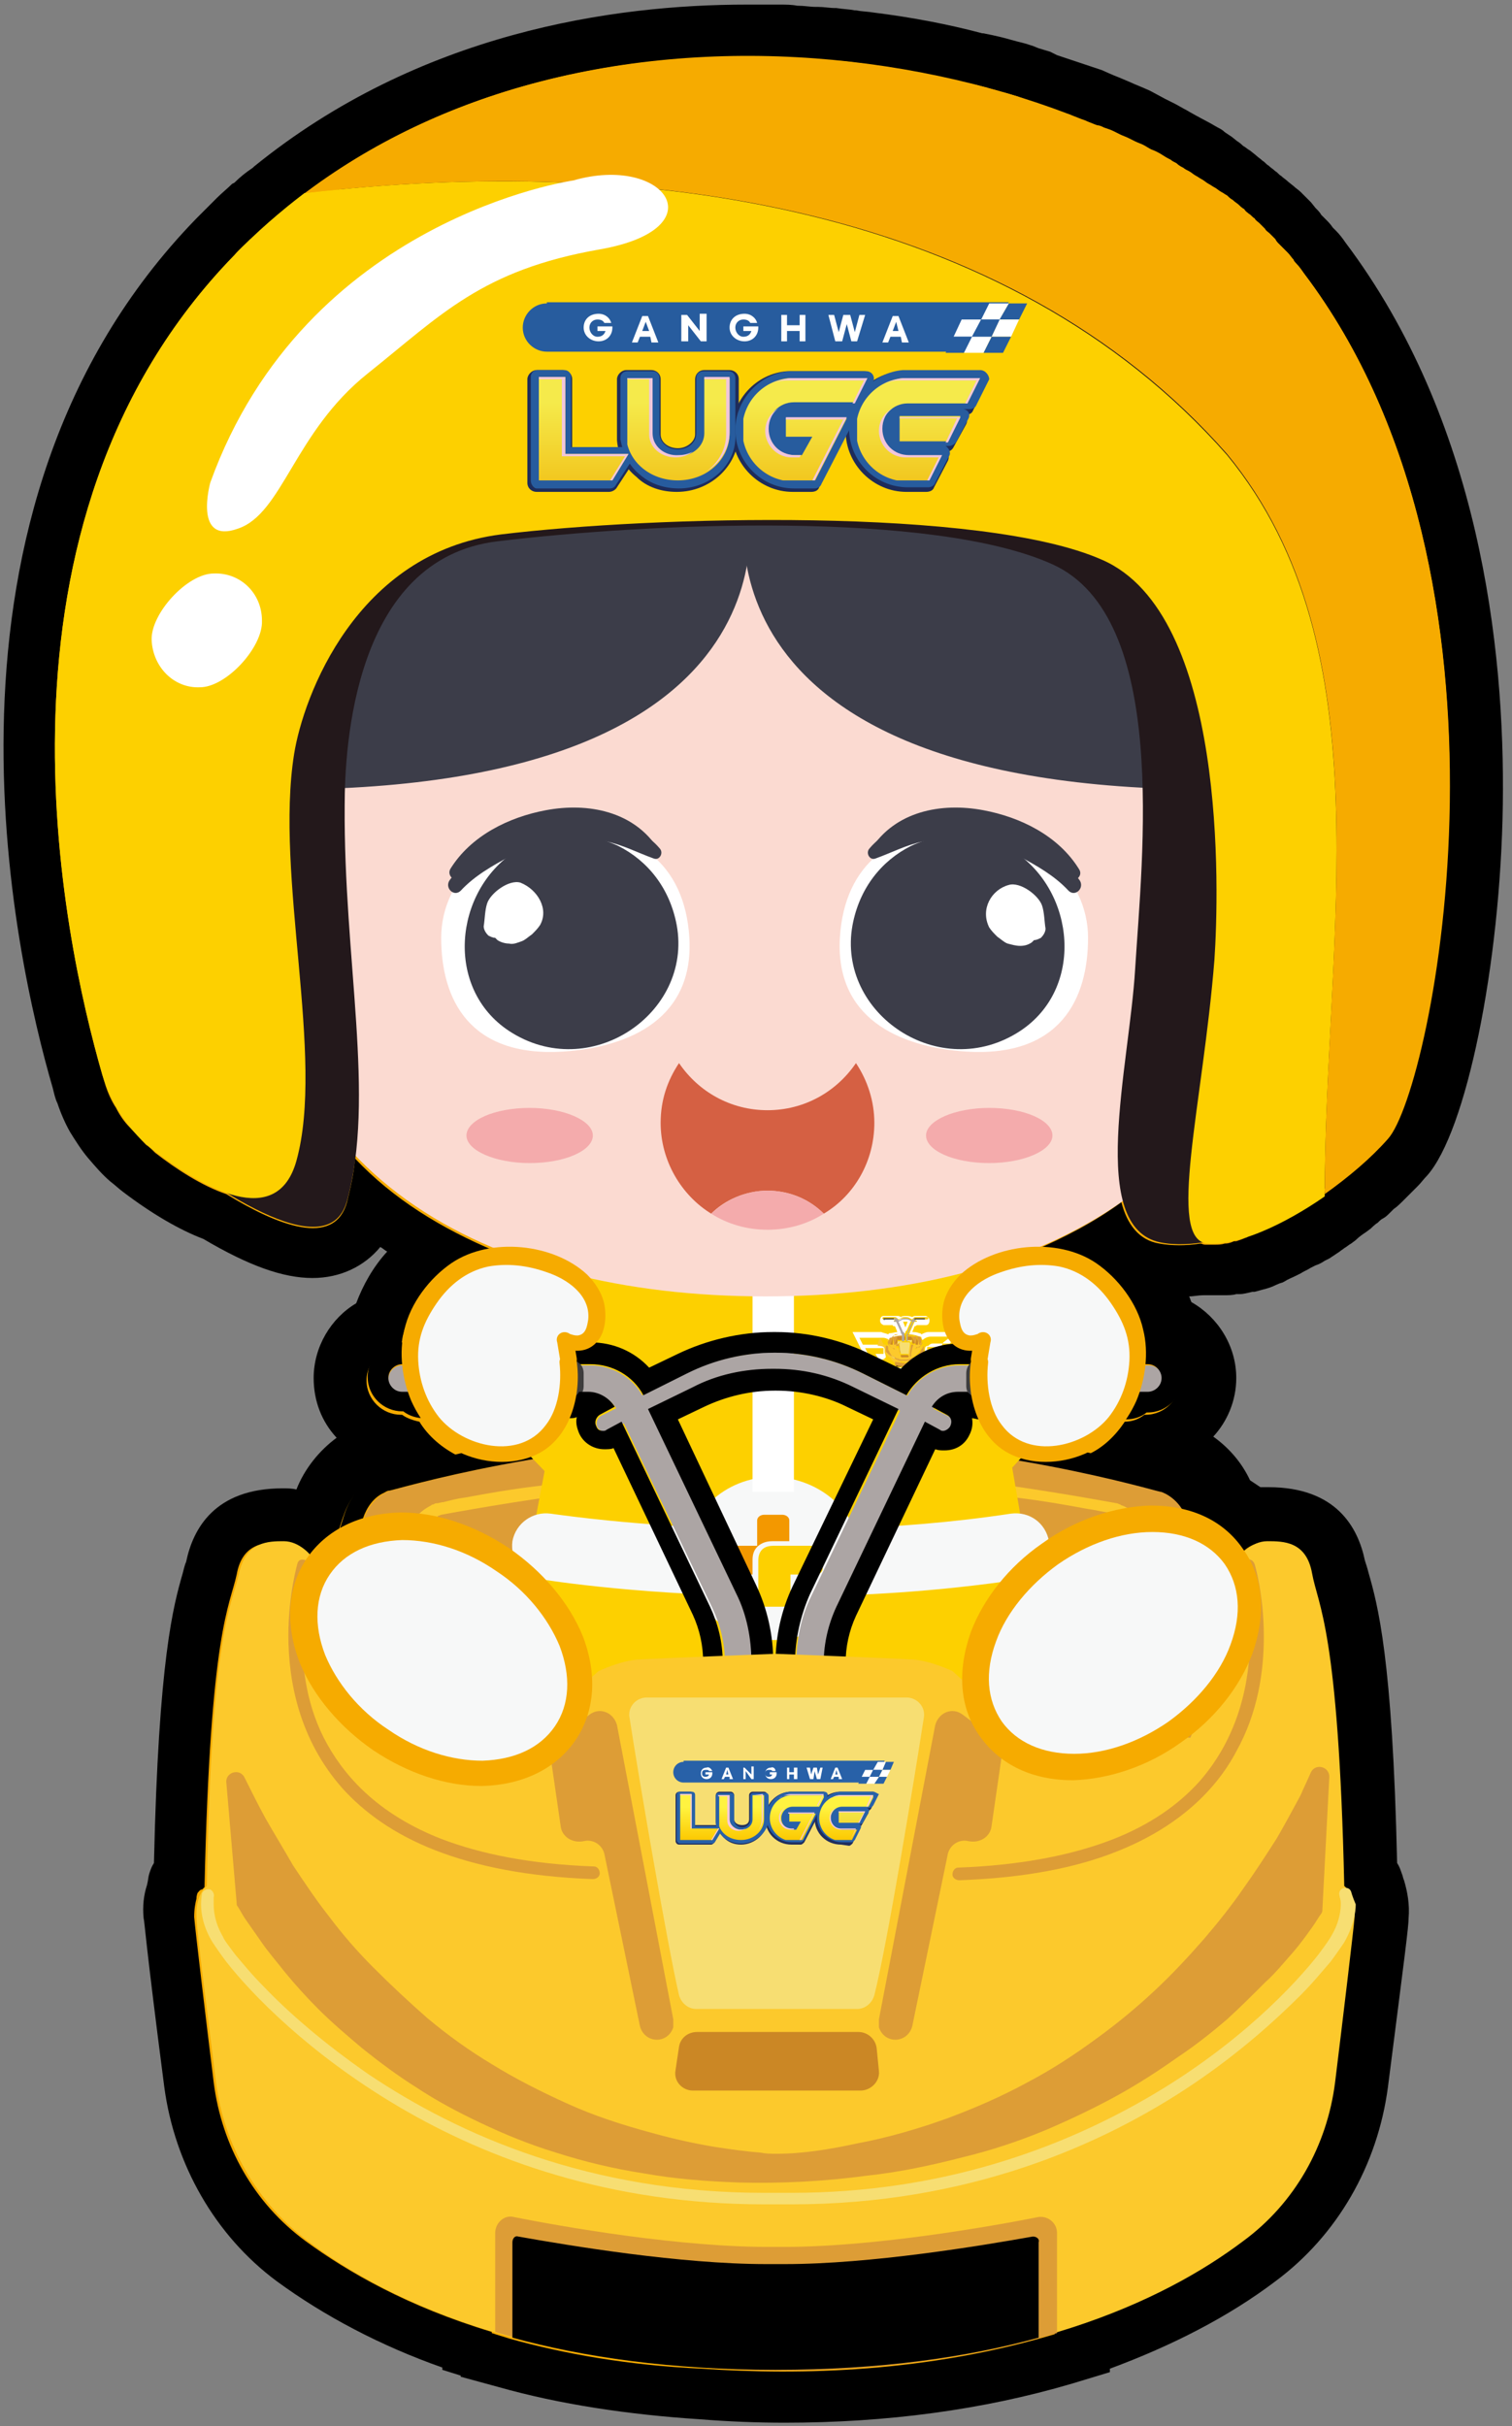
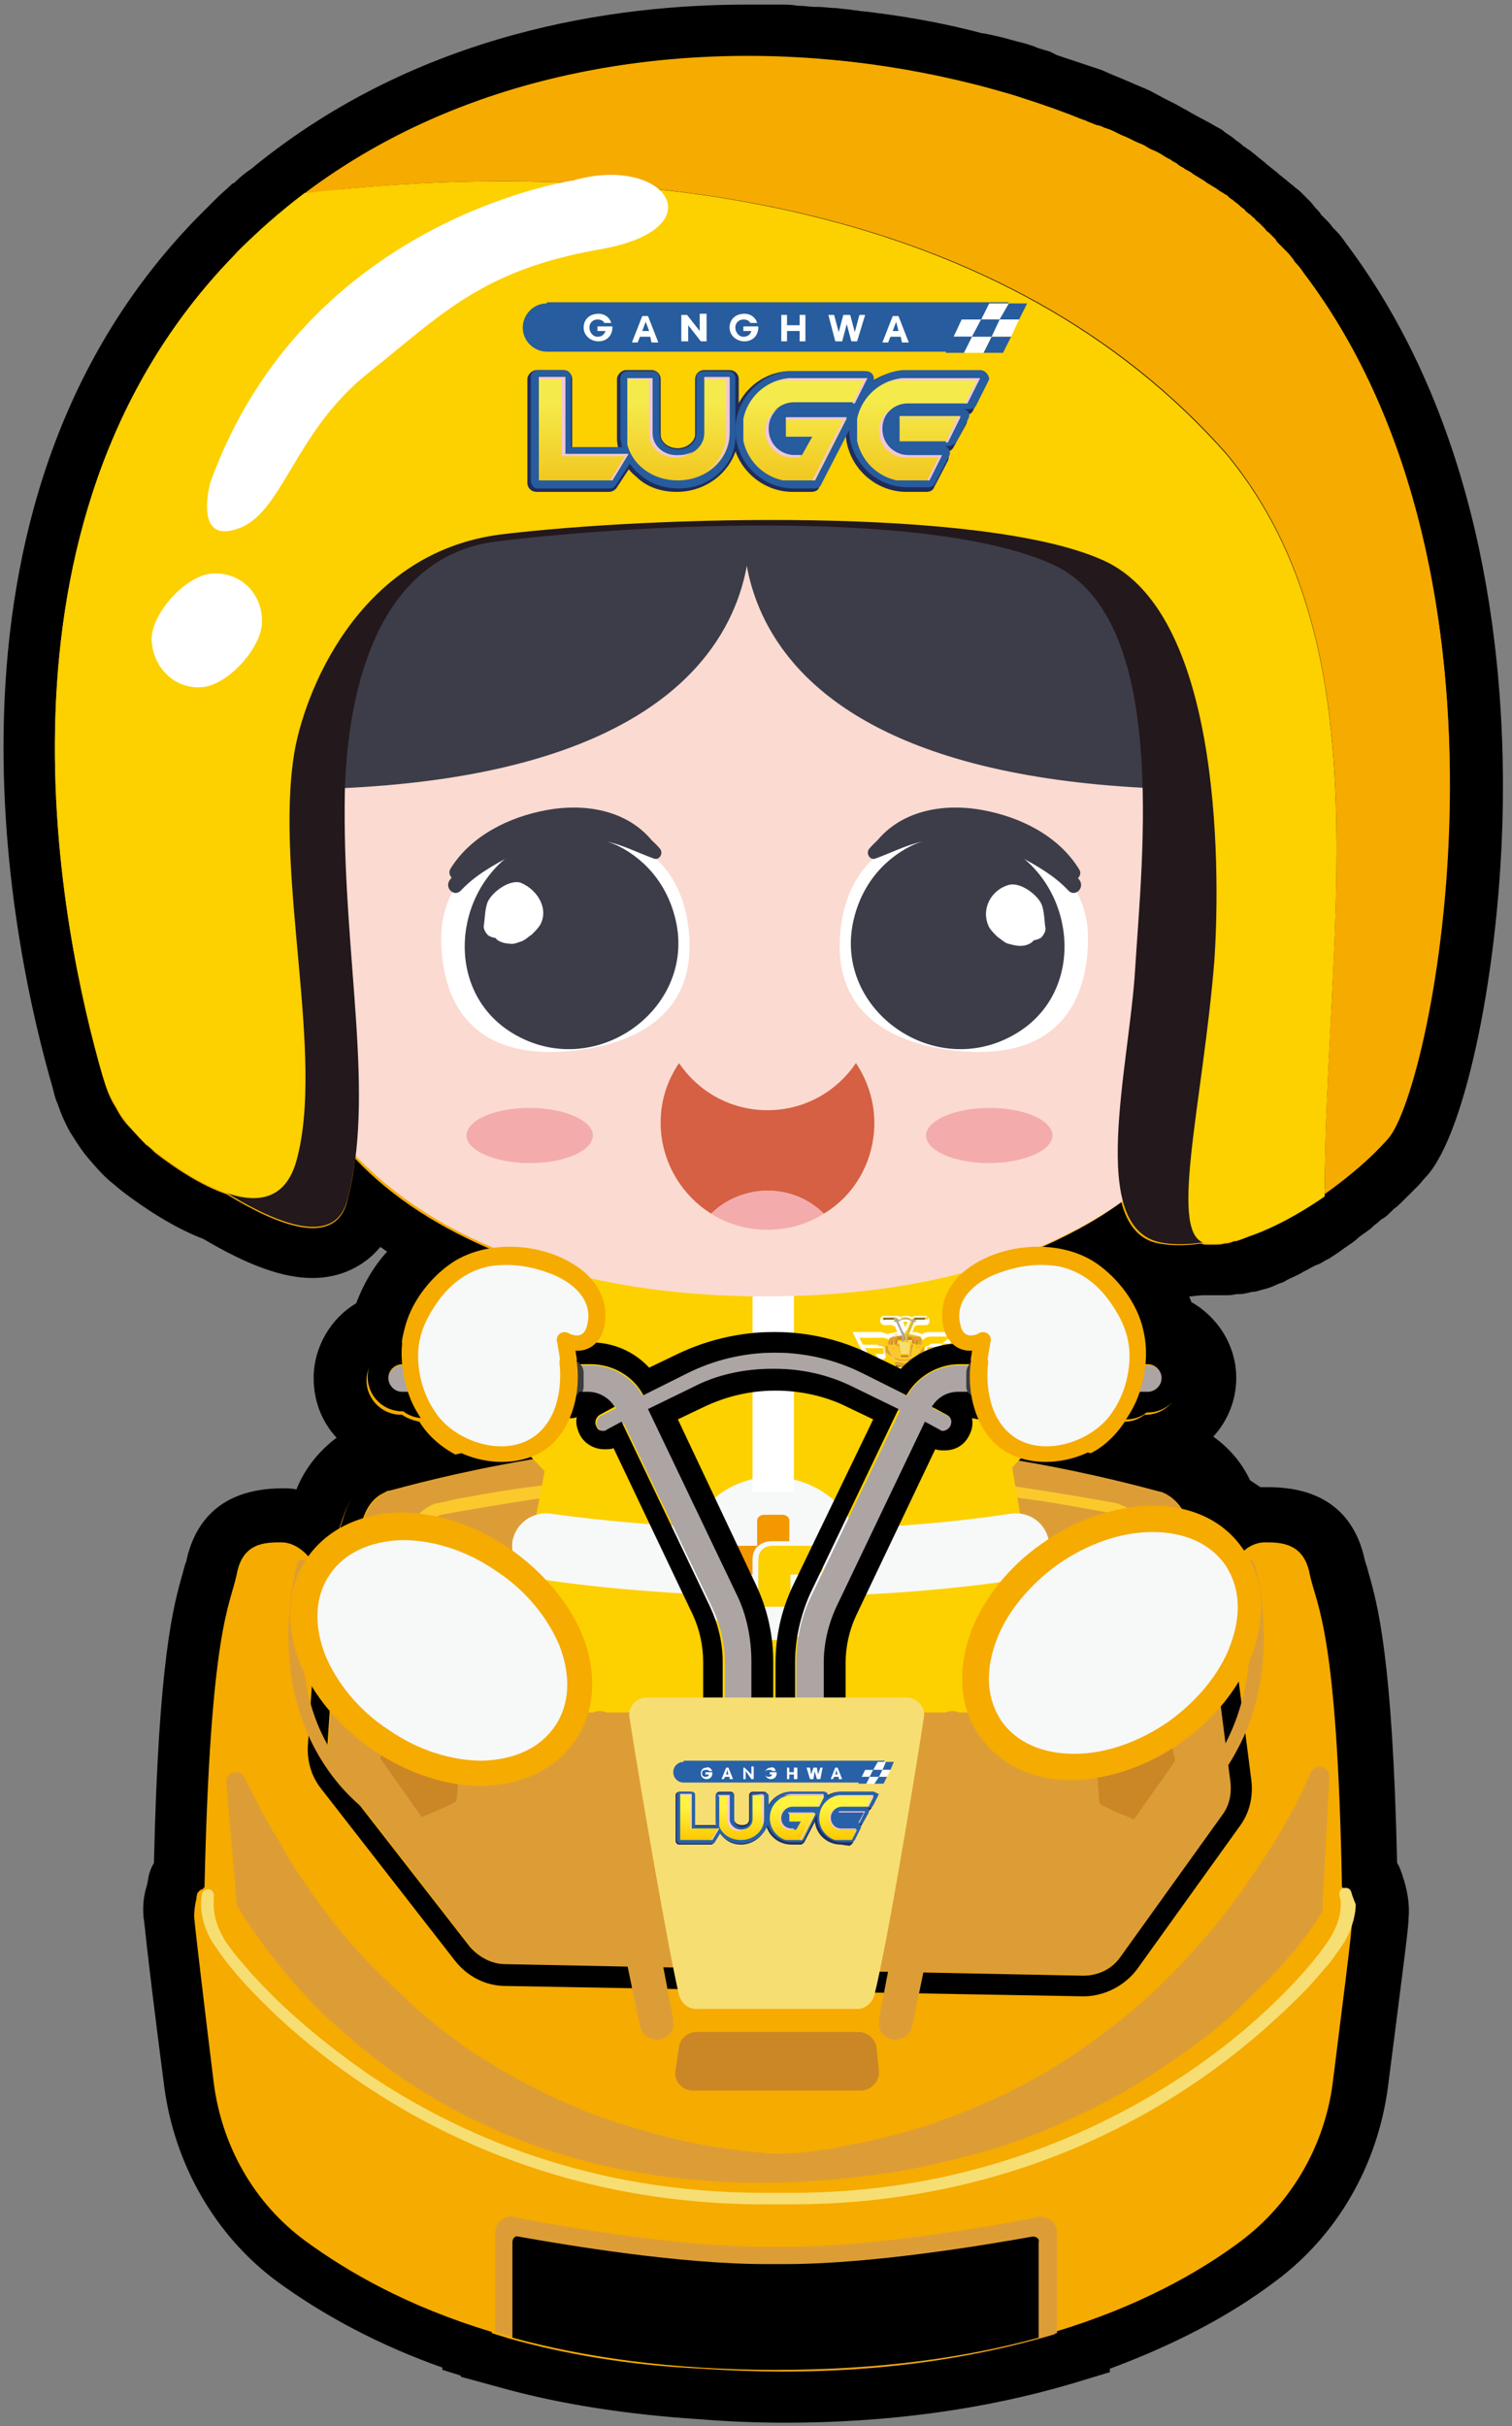
<svg xmlns="http://www.w3.org/2000/svg" xmlns:xlink="http://www.w3.org/1999/xlink" version="1.1" id="Layer_1" x="0px" y="0px" viewBox="0 0 131.6 211.1" style="enable-background:new 0 0 131.6 211.1;" xml:space="preserve">
  <rect x="0" y="0" width="131.6" height="211.1" fill="#808080" stroke="none" />
  <style type="text/css">
	.st0{clip-path:url(#SVGID_00000096046988514737031320000010968177125491720873_);}
	.st1{clip-path:url(#SVGID_00000096046988514737031320000010968177125491720873_);fill:#F6AB00;}
	.st2{clip-path:url(#SVGID_00000096046988514737031320000010968177125491720873_);fill:#DD9D36;}
	.st3{clip-path:url(#SVGID_00000096046988514737031320000010968177125491720873_);fill:#FCC92C;}
	.st4{clip-path:url(#SVGID_00000096046988514737031320000010968177125491720873_);fill:#CB8725;}
	.st5{clip-path:url(#SVGID_00000096046988514737031320000010968177125491720873_);fill:#FDD000;}
	.st6{clip-path:url(#SVGID_00000096046988514737031320000010968177125491720873_);fill:#F7F8F8;}
	.st7{clip-path:url(#SVGID_00000096046988514737031320000010968177125491720873_);fill:#F39800;}
	
		.st8{clip-path:url(#SVGID_00000096046988514737031320000010968177125491720873_);fill-rule:evenodd;clip-rule:evenodd;fill:#FDD000;}
	.st9{clip-path:url(#SVGID_00000096046988514737031320000010968177125491720873_);fill:#FFFFFF;}
	.st10{clip-path:url(#SVGID_00000096046988514737031320000010968177125491720873_);fill:#F7DE72;}
	.st11{clip-path:url(#SVGID_00000096046988514737031320000010968177125491720873_);fill:#ACA5A4;}
	.st12{clip-path:url(#SVGID_00000096046988514737031320000010968177125491720873_);fill:#3E3D3D;}
	.st13{clip-path:url(#SVGID_00000096046988514737031320000010968177125491720873_);fill:#1F2D5D;}
	.st14{clip-path:url(#SVGID_00000096046988514737031320000010968177125491720873_);fill:#2861A8;}
	
		.st15{clip-path:url(#SVGID_00000062191731754400069880000006017405691412195462_);fill:url(#SVGID_00000144335891683377431260000008736939754409476764_);}
	
		.st16{clip-path:url(#SVGID_00000116200487436664186160000014446457936624265096_);fill:url(#SVGID_00000039817455446599512090000004163122774166517902_);}
	
		.st17{clip-path:url(#SVGID_00000180359088855242925860000002973614386774956175_);fill:url(#SVGID_00000103228539269815670860000003074835567079075976_);}
	
		.st18{clip-path:url(#SVGID_00000145060574567083767550000012896696160595776393_);fill:url(#SVGID_00000171702701555644175130000003327160915126075037_);}
	
		.st19{clip-path:url(#SVGID_00000036230551932523888380000014107580899785276837_);fill:url(#SVGID_00000159451439226789350560000002511165644476768161_);}
	.st20{clip-path:url(#SVGID_00000047057810444212561480000001101564560905526962_);fill:#F7C9DD;}
	.st21{clip-path:url(#SVGID_00000047057810444212561480000001101564560905526962_);fill:#2861A8;}
	.st22{clip-path:url(#SVGID_00000047057810444212561480000001101564560905526962_);fill:#FFFFFF;}
	.st23{clip-path:url(#SVGID_00000047057810444212561480000001101564560905526962_);fill:#F6AB00;}
	.st24{clip-path:url(#SVGID_00000047057810444212561480000001101564560905526962_);fill:#F7F8F8;}
	.st25{clip-path:url(#SVGID_00000047057810444212561480000001101564560905526962_);fill:#FBDAD1;}
	.st26{clip-path:url(#SVGID_00000047057810444212561480000001101564560905526962_);fill:#3C3D49;}
	.st27{clip-path:url(#SVGID_00000047057810444212561480000001101564560905526962_);fill:#23181B;}
	.st28{clip-path:url(#SVGID_00000047057810444212561480000001101564560905526962_);fill:#FDD000;}
	.st29{clip-path:url(#SVGID_00000047057810444212561480000001101564560905526962_);fill:#1E2C5A;}
	.st30{clip-path:url(#SVGID_00000047057810444212561480000001101564560905526962_);fill:#275C9E;}
	
		.st31{clip-path:url(#SVGID_00000036960090374960533360000004512000667615377075_);fill:url(#SVGID_00000116199374458990443690000000255030066491888523_);}
	
		.st32{clip-path:url(#SVGID_00000041985232658720350320000013054662658309745559_);fill:url(#SVGID_00000119113374696593937330000013180676563050153106_);}
	
		.st33{clip-path:url(#SVGID_00000119816633327645141440000002411457561432867738_);fill:url(#SVGID_00000068658458768303745030000005937323841607834041_);}
	
		.st34{clip-path:url(#SVGID_00000146468678466576140750000009814229887906160013_);fill:url(#SVGID_00000101785963311077756830000010991121048150391487_);}
	
		.st35{clip-path:url(#SVGID_00000086651945437763444930000015316548580206913957_);fill:url(#SVGID_00000148645122036420105560000011989289539038030010_);}
	.st36{clip-path:url(#SVGID_00000083080313603171838260000001476342051527892893_);fill:#F1C6DA;}
	.st37{clip-path:url(#SVGID_00000083080313603171838260000001476342051527892893_);fill:#275C9E;}
	.st38{clip-path:url(#SVGID_00000083080313603171838260000001476342051527892893_);fill:#FFFFFF;}
	.st39{clip-path:url(#SVGID_00000083080313603171838260000001476342051527892893_);fill:#3C3D49;}
	.st40{clip-path:url(#SVGID_00000083080313603171838260000001476342051527892893_);fill:#F4ABAC;}
	.st41{clip-path:url(#SVGID_00000083080313603171838260000001476342051527892893_);fill:#D56043;}
	.st42{clip-path:url(#SVGID_00000083080313603171838260000001476342051527892893_);fill:#F7F8F8;}
	.st43{clip-path:url(#SVGID_00000083080313603171838260000001476342051527892893_);fill:#F6AB00;}
</style>
  <g>
    <defs>
      <rect id="SVGID_1_" x="-425.3" y="-35.8" width="696.4" height="270.3" />
    </defs>
    <clipPath id="SVGID_00000029734618777440290640000011365876751902382783_">
      <use xlink:href="#SVGID_1_" style="overflow:visible;" />
    </clipPath>
  </g>
  <g>
    <defs>
      <rect id="SVGID_00000158736934869867184300000007753372857620561557_" x="-425.3" y="-35.8" width="696.4" height="270.3" />
    </defs>
    <clipPath id="SVGID_00000039824320584975223650000016915373365808771479_">
      <use xlink:href="#SVGID_00000158736934869867184300000007753372857620561557_" style="overflow:visible;" />
    </clipPath>
    <path style="clip-path:url(#SVGID_00000039824320584975223650000016915373365808771479_);" d="M68.3,210.8c-2.4,0-4.9-0.1-7.4-0.3   c-6.2-0.4-12.2-1.3-17.5-2.8l-3.3-0.9v-0.1l-1.6-0.5l0-0.2c-5.4-1.9-10.3-4.5-14.4-7.5c-5.4-4-8.9-10.2-9.8-16.9   c-1.7-13.1-1.7-14.3-1.8-14.7c-0.1-1,0-2,0.3-2.9c0.1-0.4,0.1-0.7,0.2-1c0.1-0.3,0.2-0.6,0.4-0.9c0.4-17.8,1.7-22.4,2.5-25.2   c0.1-0.4,0.2-0.8,0.3-1c0.6-2.9,2.5-6.4,8.4-6.4c0.4,0,0.8,0,1.2,0.1c0.7-1.8,2-3.4,3.5-4.5c-1.3-1.4-2-3.2-2-5.2   c0-2.7,1.5-5.2,3.7-6.5c0.6-1.6,1.5-3.2,2.7-4.5c-0.2-0.1-0.4-0.3-0.6-0.4c-1.4,1.7-3.5,2.7-5.9,2.7c-2.6,0-5.6-1.1-9.5-3.4   c-2.1-0.8-4.5-2.2-7-4.1c-0.4-0.3-0.7-0.6-1.1-0.9c-0.7-0.6-1.3-1.3-1.9-2c-0.6-0.7-1.1-1.5-1.6-2.3C5.7,97.8,5.3,96.9,5,96   c-0.2-0.4-0.3-0.9-0.4-1.3C1.3,83.4-7.6,44.4,17.1,19c0.5-0.5,1-1,1.5-1.5l0.3-0.3c0.4-0.4,0.9-0.8,1.3-1.2l0.2-0.1   c0.5-0.5,1-0.9,1.6-1.3l0.1-0.1C36.5,2.8,53.4,0.4,65,0.4c0.9,0,1.9,0,2.8,0c0.6,0,1.1,0,1.6,0.1l0.1,0c0.5,0,1,0.1,1.5,0.1l0.2,0   c0.5,0,1,0.1,1.5,0.1l0.1,0c0.6,0.1,1.1,0.1,1.6,0.2l0.1,0c0.5,0.1,1,0.1,1.6,0.2c3.2,0.4,6.4,1,9.4,1.8l0.1,0   C86.1,3,86.6,3.1,87,3.2l0.4,0.1c0.4,0.1,0.7,0.2,1.1,0.3l0.4,0.1c0.4,0.1,0.7,0.2,1,0.3l0.5,0.2c0.3,0.1,0.7,0.2,1,0.3L92,4.8   c0.3,0.1,0.6,0.2,0.9,0.3l0.6,0.2c0.3,0.1,0.6,0.2,0.9,0.3L95,5.8c0.3,0.1,0.6,0.2,0.9,0.3c0,0,1.1,0.5,1.4,0.6   c0,0,1.2,0.5,1.4,0.6c0,0,1.2,0.5,1.4,0.6l1.3,0.7c0.2,0.1,0.8,0.4,0.8,0.4c0.4,0.2,0.7,0.4,1.1,0.6c0,0,0.5,0.3,0.7,0.4   c0,0,1.1,0.6,1.3,0.7l0.7,0.4c0.2,0.1,0.4,0.2,0.6,0.4l0.6,0.4l0.5,0.4c0.2,0.1,0.5,0.4,0.5,0.4c0.2,0.1,0.4,0.3,0.6,0.4l0.5,0.4   c0.2,0.2,0.4,0.3,0.6,0.5c0.2,0.1,0.3,0.3,0.5,0.4c0.2,0.2,0.4,0.3,0.6,0.5c0.2,0.1,0.3,0.3,0.5,0.4c0.2,0.2,0.4,0.3,0.6,0.5   l0.5,0.4c0.2,0.2,0.4,0.3,0.6,0.5c0.2,0.2,0.3,0.3,0.4,0.4c0.2,0.2,0.3,0.3,0.5,0.5l0.4,0.5c0.2,0.2,0.4,0.4,0.5,0.6l0.4,0.4   c0.2,0.2,0.4,0.4,0.6,0.7l0.3,0.3c0.3,0.3,0.6,0.7,0.8,1c11.6,15.4,13.9,35.1,13.7,48.9c-0.2,14-3.2,28.5-6.6,32.3   c-0.3,0.3-0.5,0.6-0.8,0.9l-0.3,0.3c-0.2,0.2-0.4,0.4-0.6,0.6l-0.3,0.3c-0.3,0.3-0.6,0.6-0.9,0.8l-0.3,0.3   c-0.2,0.2-0.4,0.4-0.6,0.5c-0.2,0.1-0.3,0.2-0.5,0.4c-0.2,0.1-0.6,0.5-0.6,0.5l-0.4,0.3c-0.3,0.2-0.6,0.4-0.9,0.7l-0.4,0.3   c-0.2,0.1-0.4,0.3-0.6,0.4c-0.1,0.1-0.3,0.2-0.4,0.3c-0.3,0.2-0.6,0.4-0.9,0.6l-0.4,0.2c-0.3,0.2-0.5,0.3-0.8,0.4l-0.4,0.2   c-0.3,0.2-0.6,0.3-0.9,0.5l-0.4,0.2c-0.4,0.2-0.7,0.3-1,0.5l-0.2,0.1c-0.4,0.1-0.7,0.3-1,0.4l-0.3,0.1c-0.4,0.1-0.7,0.2-1.1,0.3   l-0.2,0c-0.4,0.1-0.8,0.2-1.1,0.2c-0.1,0-0.2,0-0.3,0c-0.3,0.1-0.7,0.1-1.2,0.1l-0.3,0c-0.2,0-0.3,0-0.5,0c-0.3,0-0.5,0-0.8,0   c0,0-0.1,0-0.1,0c-0.4,0-0.8,0.1-1.2,0.1c0.1,0.2,0.1,0.3,0.2,0.5c2.3,1.3,3.9,3.8,3.9,6.6c0,2-0.8,3.8-2,5.1   c1.4,1,2.5,2.3,3.2,3.8c0.3,0.2,0.6,0.4,0.9,0.6c0.2,0,0.5,0,0.7,0c5.9,0,7.8,3.5,8.4,6.4c0.1,0.3,0.2,0.6,0.3,1   c0.8,2.8,2.1,7.4,2.5,25.3c0.2,0.3,0.3,0.6,0.4,0.9c0.1,0.2,0.1,0.4,0.2,0.6c0.3,1,0.5,2.1,0.4,3.3c0,0.7-0.3,3-1.8,14.7   c-0.9,6.8-4.4,12.9-9.8,16.9c-4.1,3.1-9,5.6-14.4,7.6v0.3l-3.3,1C85.5,209.7,77.1,210.8,68.3,210.8" />
    <path style="clip-path:url(#SVGID_00000039824320584975223650000016915373365808771479_);fill:#F6AB00;" d="M113.5,23.8   c-0.2-0.3-0.4-0.6-0.7-0.9c-0.1-0.1-0.2-0.2-0.2-0.3c-0.2-0.2-0.3-0.4-0.5-0.6c-0.1-0.1-0.2-0.2-0.3-0.3c-0.2-0.2-0.3-0.3-0.5-0.5   c-0.1-0.1-0.2-0.2-0.3-0.4c-0.2-0.2-0.3-0.3-0.5-0.5c-0.1-0.1-0.3-0.2-0.4-0.4c-0.2-0.2-0.3-0.3-0.5-0.5c-0.1-0.1-0.3-0.2-0.4-0.4   c-0.2-0.1-0.3-0.3-0.5-0.4c-0.1-0.1-0.3-0.2-0.4-0.4c-0.2-0.1-0.4-0.3-0.5-0.4c-0.1-0.1-0.3-0.2-0.5-0.4c-0.2-0.1-0.4-0.3-0.5-0.4   c-0.2-0.1-0.3-0.2-0.5-0.3c-0.2-0.1-0.4-0.3-0.6-0.4c-0.2-0.1-0.3-0.2-0.5-0.3c-0.2-0.1-0.4-0.3-0.6-0.4c-0.2-0.1-0.3-0.2-0.5-0.3   c-0.2-0.1-0.4-0.3-0.6-0.4c-0.2-0.1-0.4-0.2-0.5-0.3c-0.2-0.1-0.4-0.2-0.6-0.4c-0.2-0.1-0.4-0.2-0.5-0.3c-0.2-0.1-0.4-0.2-0.7-0.4   c-0.3-0.2-0.7-0.4-1-0.5c-0.2-0.1-0.5-0.3-0.7-0.4c-0.2-0.1-0.5-0.2-0.7-0.3c-0.2-0.1-0.4-0.2-0.6-0.3c-0.2-0.1-0.5-0.2-0.7-0.3   c-0.2-0.1-0.4-0.2-0.6-0.3c-0.2-0.1-0.5-0.2-0.8-0.3c-0.2-0.1-0.4-0.2-0.6-0.2c-0.3-0.1-0.5-0.2-0.8-0.3c-0.2-0.1-0.4-0.2-0.6-0.2   c-0.3-0.1-0.5-0.2-0.8-0.3C93.2,10,93,9.9,92.8,9.9c-0.3-0.1-0.6-0.2-0.8-0.3c-0.2-0.1-0.4-0.1-0.5-0.2c-0.3-0.1-0.6-0.2-0.9-0.3   C90.3,9,90.2,9,90,8.9c-0.3-0.1-0.6-0.2-0.9-0.3c-0.2-0.1-0.3-0.1-0.5-0.2c-0.3-0.1-0.7-0.2-1-0.3c-0.1,0-0.3-0.1-0.4-0.1   c-0.3-0.1-0.7-0.2-1.1-0.3c-0.1,0-0.2-0.1-0.3-0.1c-0.4-0.1-0.8-0.2-1.2-0.3c0,0-0.1,0-0.1,0c-2.9-0.7-5.9-1.3-8.9-1.7c0,0,0,0,0,0   c-0.5-0.1-1-0.1-1.5-0.2c0,0-0.1,0-0.1,0c-0.5-0.1-1-0.1-1.4-0.1c-0.1,0-0.1,0-0.2,0c-0.5,0-0.9-0.1-1.4-0.1c-0.1,0-0.1,0-0.2,0   c-0.5,0-1-0.1-1.4-0.1c0,0-0.1,0-0.1,0c-0.5,0-1,0-1.5-0.1c0,0,0,0-0.1,0C52.8,4.4,37.2,8.1,25,18c0,0,0,0-0.1,0.1   c-0.5,0.4-0.9,0.8-1.4,1.2c-0.1,0.1-0.1,0.1-0.2,0.2c-0.4,0.4-0.8,0.7-1.2,1.1c-0.1,0.1-0.2,0.2-0.3,0.2c-0.5,0.5-1,0.9-1.4,1.4   C-2.4,45.6,5.5,81.7,8.9,93.5c0.1,0.3,0.2,0.7,0.3,1c0.2,0.6,0.5,1.3,0.9,1.9c0.3,0.6,0.7,1.2,1.2,1.7s0.9,1,1.4,1.5   c0.3,0.2,0.5,0.4,0.8,0.7c1.8,1.4,4.1,2.9,6.2,3.6c4.4,2.7,9.4,4.7,10.5,0.7c0.3-1.2,0.6-2.5,0.7-3.8c3.3,3.5,7.5,6.1,12.3,8.1   c-1.5,0.1-2.8,0.6-4,1.4c-1.9,1.3-3.6,3.5-4.1,5.8c-0.1,0.3-0.1,0.7-0.2,1c-1.6,0-3,1.4-3,3c0,1.7,1.4,3,3,3h0.1   c0.4,0.3,1,0.5,1.5,0.6c0.8,1.3,2,2.3,3.4,3c-1.9,0.4-3.8,0.9-5.8,1.4c-0.2,0.1-0.4,0.1-0.5,0.1c-0.3,0.1-0.6,0.2-1,0.4   c-1.3,0.7-2.2,1.8-2.7,3.3c-0.2,0.5-0.3,1-0.5,1.4c-1,0.6-1.8,1.3-2.5,2.2c0,0,0,0,0,0c0,0-1-1.3-2.4-1.3c-1.4,0-3.4,0-3.9,2.8   c-0.6,2.8-2.3,4.8-2.8,27.2c0,0-0.1,0.1-0.2,0.2c-0.2,0-0.3,0.2-0.4,0.3c0,0-0.1,0.2-0.1,0.5c-0.1,0.4-0.2,0.9-0.2,1.6   c0.1,1.2,1,8.7,1.7,14.4c0.7,5.5,3.5,10.5,8,13.8c3.7,2.7,8.9,5.7,16.2,7.9v0.1c0,0,0.6,0.2,1.6,0.5v0c4.7,1.3,10.2,2.3,16.7,2.6   c8.7,0.6,19.6,0.3,30.7-3v-0.2c7.3-2.2,12.6-5.2,16.2-7.9c4.4-3.3,7.3-8.3,8-13.8c0.7-5.7,1.7-13.2,1.7-14.4c0-0.8-0.1-1.3-0.3-1.7   c0-0.2-0.1-0.3-0.1-0.4c-0.1-0.2-0.2-0.3-0.3-0.3c-0.1-0.2-0.2-0.2-0.2-0.2c-0.4-22.4-2.2-24.4-2.8-27.2c-0.5-2.8-2.6-2.8-3.9-2.8   c-0.8,0-1.5,0.4-1.9,0.8c0,0,0,0,0,0c-0.9-1.2-2-2.2-3.3-2.8c0-0.1-0.1-0.2-0.1-0.4c-0.5-1.4-1.4-2.6-2.7-3.3   c-0.3-0.2-0.7-0.3-1-0.4c-0.1,0-0.3-0.1-0.5-0.1c-2.1-0.5-4-1-6-1.4c1.4-0.6,2.5-1.7,3.3-2.9c0.6,0,1.2-0.2,1.7-0.6h0.1   c1.7,0,3-1.4,3-3c0-1.7-1.4-3-3-3h-0.1c0-0.3-0.1-0.7-0.2-1c-0.5-2.2-2.2-4.5-4.1-5.8c-1.5-1.1-3.5-1.5-5.5-1.4   c2.8-1.2,5.5-2.6,7.8-4.3c0.5,1.9,1.5,3.3,3.3,3.6c1.1,0.2,2.3,0.2,3.6,0c0.1,0,0.2,0.1,0.4,0.1c0.2,0,0.5,0,0.7,0   c0.1,0,0.1,0,0.2,0c0.2,0,0.5,0,0.8-0.1c0,0,0.1,0,0.1,0c0.2,0,0.5-0.1,0.7-0.2c0.1,0,0.1,0,0.2,0c0.3-0.1,0.6-0.2,0.8-0.3   c0.1,0,0.2-0.1,0.2-0.1c0.2-0.1,0.5-0.2,0.8-0.3c0.1,0,0.1,0,0.2-0.1c0.3-0.1,0.6-0.3,0.9-0.4c0.1,0,0.2-0.1,0.3-0.2   c0.3-0.1,0.5-0.3,0.8-0.4c0.1-0.1,0.2-0.1,0.3-0.2c0.2-0.1,0.4-0.2,0.6-0.4c0.1-0.1,0.3-0.1,0.4-0.2c0.3-0.2,0.5-0.3,0.8-0.5   c0.1-0.1,0.3-0.2,0.4-0.3c0.2-0.1,0.4-0.2,0.5-0.4c0.1-0.1,0.3-0.2,0.4-0.3c0,0,0,0,0,0c0.3-0.2,0.5-0.4,0.8-0.6   c0.2-0.1,0.3-0.2,0.4-0.3c0.2-0.1,0.3-0.2,0.5-0.4c0.1-0.1,0.3-0.2,0.4-0.3c0.2-0.2,0.4-0.3,0.6-0.5c0.1-0.1,0.2-0.2,0.3-0.2   c0.3-0.2,0.5-0.5,0.8-0.7c0.1-0.1,0.2-0.2,0.3-0.2c0.2-0.2,0.4-0.4,0.5-0.5c0.1-0.1,0.2-0.2,0.2-0.2c0.2-0.2,0.5-0.5,0.7-0.7   C124.7,94.8,133.7,50.5,113.5,23.8 M40.1,128.3c-0.2,0-0.4,0.1-0.6,0.1C39.7,128.4,39.9,128.4,40.1,128.3 M91.5,127.6   c-0.2,0-0.4-0.1-0.6-0.1C91.1,127.6,91.3,127.6,91.5,127.6 M92.6,127.8c-0.2,0-0.4-0.1-0.6-0.1C92.2,127.8,92.4,127.8,92.6,127.8    M93.6,128c-0.2,0-0.4-0.1-0.5-0.1C93.2,128,93.4,128,93.6,128 M42,127.9c-0.2,0-0.4,0.1-0.7,0.1C41.5,128,41.7,128,42,127.9    M43,127.7c-0.2,0-0.5,0.1-0.7,0.1C42.5,127.8,42.8,127.8,43,127.7 M44.1,127.5c-0.2,0-0.5,0.1-0.7,0.1   C43.6,127.6,43.9,127.5,44.1,127.5 M45.2,127.3c-0.3,0-0.5,0.1-0.8,0.1C44.7,127.4,45,127.3,45.2,127.3 M46.4,127.1   c-0.3,0-0.5,0.1-0.8,0.1C45.9,127.2,46.2,127.1,46.4,127.1 M88.8,127.1c0.2,0,0.3,0.1,0.5,0.1c0,0,0,0,0,0   C89.1,127.2,88.9,127.2,88.8,127.1L88.8,127.1z M88.8,127.1c0.2,0,0.3,0.1,0.5,0.1C89.1,127.2,88.9,127.2,88.8,127.1 M90.4,127.4   c-0.2,0-0.4-0.1-0.6-0.1C90,127.3,90.2,127.4,90.4,127.4 M41,128.1c-0.2,0-0.4,0.1-0.6,0.1C40.6,128.2,40.8,128.2,41,128.1    M38.6,128.7c0.2,0,0.4-0.1,0.6-0.1C39,128.6,38.8,128.6,38.6,128.7 M37.9,128.8c0.2,0,0.3-0.1,0.5-0.1   C38.2,128.8,38,128.8,37.9,128.8 M37.2,129c0.1,0,0.3-0.1,0.5-0.1C37.5,128.9,37.3,129,37.2,129 M36.5,129.2c0.1,0,0.3-0.1,0.4-0.1   C36.8,129.1,36.6,129.1,36.5,129.2 M34.9,129.6c0.1,0,0.2-0.1,0.4-0.1C35.1,129.5,35,129.6,34.9,129.6 M35.4,129.5   c0.1,0,0.2-0.1,0.4-0.1C35.6,129.4,35.5,129.4,35.4,129.5 M35.9,129.3c0.1,0,0.2-0.1,0.4-0.1C36.2,129.3,36,129.3,35.9,129.3    M34.5,129.7c0.1,0,0.2-0.1,0.3-0.1C34.7,129.6,34.6,129.7,34.5,129.7 M101,129.8c0.1,0,0.1,0,0.2,0.1   C101.1,129.9,101,129.8,101,129.8C101,129.8,100.9,129.8,101,129.8C100.9,129.8,101,129.8,101,129.8 M100.1,129.6   c0.1,0,0.2,0.1,0.3,0.1C100.3,129.7,100.2,129.6,100.1,129.6 M100.5,129.7c0.1,0,0.1,0,0.2,0C100.6,129.8,100.6,129.7,100.5,129.7    M100.8,129.8C100.8,129.8,100.8,129.8,100.8,129.8C100.8,129.8,100.8,129.8,100.8,129.8 M97.4,128.9c0.1,0,0.2,0.1,0.4,0.1   C97.6,129,97.5,128.9,97.4,128.9 M98,129.1c0.1,0,0.2,0.1,0.3,0.1C98.3,129.1,98.2,129.1,98,129.1 M98.7,129.2   c0.1,0,0.2,0.1,0.3,0.1C98.9,129.3,98.8,129.3,98.7,129.2 M99.2,129.4c0.1,0,0.2,0.1,0.3,0.1C99.4,129.4,99.3,129.4,99.2,129.4    M99.7,129.5c0.1,0,0.2,0.1,0.3,0.1C99.9,129.5,99.8,129.5,99.7,129.5 M94,128.1c0.2,0,0.3,0.1,0.5,0.1   C94.4,128.2,94.2,128.2,94,128.1 M94.9,128.3c0.2,0,0.3,0.1,0.5,0.1C95.3,128.4,95.1,128.4,94.9,128.3 M95.8,128.5   c0.2,0,0.3,0.1,0.5,0.1C96.1,128.6,96,128.6,95.8,128.5 M96.6,128.7c0.1,0,0.3,0.1,0.4,0.1C96.9,128.8,96.8,128.8,96.6,128.7    M34.4,129.7c0,0-0.1,0-0.1,0C34.3,129.8,34.4,129.7,34.4,129.7 M34.2,129.8C34.1,129.8,34.1,129.8,34.2,129.8   C34.1,129.8,34.1,129.8,34.2,129.8" />
    <path style="clip-path:url(#SVGID_00000039824320584975223650000016915373365808771479_);fill:#F6AB00;" d="M40.4,128.3   c0.2,0,0.4-0.1,0.6-0.1C40.8,128.2,40.6,128.2,40.4,128.3 M41.3,128.1c0.2,0,0.4-0.1,0.7-0.1C41.7,128,41.5,128,41.3,128.1    M42.3,127.8c0.2,0,0.5-0.1,0.7-0.1C42.8,127.8,42.5,127.8,42.3,127.8 M43.4,127.6c0.2,0,0.5-0.1,0.7-0.1   C43.9,127.5,43.6,127.6,43.4,127.6 M44.5,127.4c0.2,0,0.5-0.1,0.8-0.1C45,127.3,44.7,127.4,44.5,127.4 M45.6,127.2   c0.3,0,0.5-0.1,0.8-0.1C46.2,127.1,45.9,127.2,45.6,127.2 M38.6,128.7c0.2,0,0.4-0.1,0.6-0.1C39,128.6,38.8,128.6,38.6,128.7    M39.5,128.5c0.2,0,0.4-0.1,0.6-0.1C39.9,128.4,39.7,128.4,39.5,128.5 M37.9,128.8c0.2,0,0.3-0.1,0.5-0.1   C38.2,128.8,38,128.8,37.9,128.8 M37.1,129c0.2,0,0.3-0.1,0.5-0.1C37.4,128.9,37.3,129,37.1,129 M35.9,129.3c0.1,0,0.3-0.1,0.4-0.1   C36.2,129.3,36,129.3,35.9,129.3 M36.5,129.2c0.1,0,0.3-0.1,0.4-0.1C36.8,129.1,36.6,129.1,36.5,129.2 M34.9,129.6   c0.1,0,0.2-0.1,0.4-0.1C35.1,129.5,35,129.6,34.9,129.6 M35.4,129.5c0.1,0,0.2-0.1,0.4-0.1C35.6,129.4,35.5,129.4,35.4,129.5    M98.7,129.2c0.1,0,0.2,0.1,0.3,0.1C98.9,129.3,98.8,129.3,98.7,129.2 M99.2,129.4c0.1,0,0.2,0,0.3,0.1   C99.4,129.4,99.3,129.4,99.2,129.4 M99.7,129.5c0.1,0,0.2,0,0.2,0.1C99.9,129.5,99.8,129.5,99.7,129.5 M100.1,129.6   c0.1,0,0.2,0.1,0.3,0.1C100.3,129.7,100.2,129.6,100.1,129.6 M97.4,128.9c0.1,0,0.3,0.1,0.4,0.1C97.6,129,97.5,128.9,97.4,128.9    M98,129.1c0.1,0,0.2,0.1,0.3,0.1C98.3,129.1,98.2,129.1,98,129.1 M88.8,127.1L88.8,127.1c0.2,0,0.3,0.1,0.5,0.1   C89.1,127.2,88.9,127.2,88.8,127.1 M89.8,127.3c0.2,0,0.4,0.1,0.6,0.1C90.2,127.4,90,127.3,89.8,127.3 M90.9,127.5   c0.2,0,0.4,0.1,0.6,0.1C91.3,127.6,91.1,127.6,90.9,127.5 M92,127.7c0.2,0,0.4,0.1,0.5,0.1C92.4,127.8,92.2,127.8,92,127.7    M93,127.9c0.2,0,0.3,0.1,0.5,0.1C93.4,128,93.2,128,93,127.9 M94,128.1c0.2,0,0.3,0.1,0.5,0.1C94.3,128.2,94.2,128.2,94,128.1    M94.9,128.3c0.2,0,0.3,0.1,0.5,0.1C95.3,128.4,95.1,128.4,94.9,128.3 M95.8,128.5c0.2,0,0.3,0.1,0.4,0.1   C96.1,128.6,96,128.6,95.8,128.5 M96.6,128.7c0.1,0,0.3,0.1,0.4,0.1C96.9,128.8,96.8,128.8,96.6,128.7 M34.9,129.6   c-0.1,0-0.3,0.1-0.4,0.1C34.6,129.7,34.7,129.6,34.9,129.6 M34.4,129.7c-0.1,0-0.1,0-0.2,0C34.3,129.7,34.4,129.7,34.4,129.7    M34.2,129.8C34.1,129.8,34.1,129.8,34.2,129.8C34.1,129.8,34.1,129.8,34.2,129.8 M31.6,132.7c-0.2,0.5-0.4,1.1-0.6,1.8   C31.2,133.8,31.4,133.2,31.6,132.7 M101.4,130c-0.2-0.1-0.3-0.2-0.5-0.2c0,0,0,0,0,0c0,0,0,0,0,0   C101.1,129.8,101.2,129.9,101.4,130 M100.9,129.8C100.8,129.8,100.8,129.8,100.9,129.8C100.8,129.8,100.8,129.8,100.9,129.8    M100.5,129.7c0.1,0,0.1,0,0.2,0C100.6,129.7,100.6,129.7,100.5,129.7" />
    <path style="clip-path:url(#SVGID_00000039824320584975223650000016915373365808771479_);fill:#DD9D36;" d="M106,145.6l-0.2-1.4   c-0.1-0.4-0.1-0.8,0-1.2c0.1-0.6,0.2-1.6,0.1-2.3c-0.1-0.8-1.8-6.1-2.5-8.6c-0.3-0.9-0.9-1.8-1.8-2.2c-0.2-0.1-0.3-0.2-0.5-0.2   c-0.6-0.1-15.9-4.8-33.4-4.4h-0.3c-17.4-0.4-32.8,4.3-33.4,4.4c-0.1,0-0.3,0.1-0.5,0.2c-0.9,0.5-1.5,1.3-1.8,2.2   c-0.8,2.4-2.5,7.7-2.5,8.6c-0.1,0.7,0,1.7,0.1,2.3c0,0.4,0,0.8,0,1.2l-0.2,1.1c0,0.2,0,0.3-0.1,0.5l-0.4,6c-0.1,1,0.2,1.9,0.8,2.7   L41,169.4c0.7,0.9,1.9,1.5,3.1,1.5l50.2,0.9c1.3,0,2.5-0.6,3.3-1.6l8.9-12.4c0.6-0.8,0.8-1.8,0.7-2.8L106,145.6z" />
    <path style="clip-path:url(#SVGID_00000039824320584975223650000016915373365808771479_);fill:#FCC92C;" d="M103.5,149.1l-3.5-15.2   c-0.3-1.3-1.1-2.4-2.3-2.9c-0.1,0-0.2-0.1-0.2-0.1l0,0c-0.1,0-0.2-0.1-0.3-0.1c-1.1-0.2-4.9-0.9-9.8-1.6   c-4.9-0.6-10.9-1.2-16.4-1.2c-1.1,0-2.3,0-3.3,0.1l0,0.6v-0.6h-0.3v0.6l0-0.6c-1.1-0.1-2.2-0.1-3.3-0.1c-5.8,0-12.3,0.7-17.3,1.3   c-2.5,0.3-4.7,0.7-6.3,1c-0.8,0.1-1.5,0.3-1.9,0.4c-0.2,0-0.4,0.1-0.6,0.1c-0.2,0-0.2,0.1-0.3,0.1l0,0c-0.1,0-0.2,0.1-0.2,0.1l0,0   c-1.2,0.6-2,1.7-2.3,2.9l-3.5,15.2c-0.1,0.3,0.1,0.6,0.4,0.7c0.3,0.1,0.6-0.1,0.7-0.4l3.5-15.2c0.2-1,0.8-1.8,1.7-2.2   c0.1,0,0.1,0,0.1-0.1l0,0c0,0,0.1,0,0.3-0.1c1.1-0.2,4.9-0.9,9.8-1.6c4.8-0.6,10.8-1.2,16.1-1.2c1.1,0,2.2,0,3.3,0.1h0h0.3h0   c1.1-0.1,2.2-0.1,3.3-0.1c5.8,0,12.2,0.6,17.2,1.3c2.5,0.3,4.7,0.7,6.3,1c0.8,0.1,1.4,0.3,1.9,0.3c0.2,0,0.4,0.1,0.6,0.1   c0.1,0,0.1,0,0.2,0l0,0l0,0h0l0,0c0,0,0.1,0,0.1,0.1c0.9,0.4,1.5,1.2,1.7,2.2l3.5,15.2c0.1,0.3,0.4,0.5,0.7,0.4   C103.4,149.7,103.6,149.4,103.5,149.1" />
    <path style="clip-path:url(#SVGID_00000039824320584975223650000016915373365808771479_);fill:#CB8725;" d="M95.2,148.5l2-14.6   c0-0.4,0.5-0.4,0.6,0l4.5,19.3l-3.6,5.1c0,0-2.8-1.1-3-1.4C95.6,156.7,95.2,148.5,95.2,148.5" />
    <path style="clip-path:url(#SVGID_00000039824320584975223650000016915373365808771479_);" d="M69.6,125.4   c16.6,0,30.8,4.3,31.4,4.4c0.1,0,0.3,0.1,0.5,0.2c0.9,0.5,1.5,1.3,1.8,2.2c0.8,2.4,2.5,7.7,2.5,8.6c0.1,0.7,0,1.7-0.1,2.3   c0,0.4,0,0.8,0,1.2l0.2,1.4l1.2,9.4c0.1,1-0.1,2-0.7,2.8l-8.9,12.4c-0.7,1-1.9,1.6-3.2,1.6c0,0,0,0-0.1,0L44,170.9   c-1.2,0-2.3-0.6-3.1-1.5l-11.6-14.9c-0.6-0.8-0.9-1.7-0.8-2.7l0.4-6c0-0.2,0-0.3,0.1-0.5l0.2-1.1c0.1-0.4,0.1-0.8,0-1.2   c-0.1-0.6-0.2-1.6-0.1-2.3c0.1-0.8,1.8-6.1,2.5-8.6c0.3-0.9,0.9-1.8,1.8-2.2c0.2-0.1,0.3-0.2,0.5-0.2c0.6-0.1,14.8-4.4,31.4-4.4   c0.6,0,1.3,0,2,0h0.3C68.3,125.4,68.9,125.4,69.6,125.4 M69.6,123.6c-0.7,0-1.3,0-2,0h-0.2c-0.7,0-1.3,0-2,0   c-6.9,0-17.9,0.7-31.2,4.3c-0.2,0.1-0.4,0.1-0.5,0.1c-0.3,0.1-0.6,0.2-1,0.4c-1.3,0.7-2.2,1.8-2.7,3.3c-2.5,7.8-2.6,8.6-2.6,9   c-0.1,0.7,0,1.5,0.1,2.6c0,0.2,0,0.4,0,0.7l-0.2,1.1c0,0.2-0.1,0.5-0.1,0.7l-0.4,6c-0.1,1.4,0.3,2.8,1.2,3.9l11.6,14.9   c1.1,1.4,2.7,2.2,4.4,2.2l50.2,0.9l0.1,0c1.8,0,3.6-0.9,4.7-2.4l8.9-12.4c0.9-1.2,1.2-2.7,1-4.1l-1.2-9.4c0,0,0-0.1,0-0.1l-0.2-1.4   c0-0.2,0-0.4,0-0.7c0.1-0.7,0.2-1.8,0.1-2.6c0-0.3-0.1-1.2-2.6-9c-0.5-1.4-1.4-2.6-2.7-3.3c-0.3-0.2-0.7-0.3-1-0.4   c-0.1,0-0.3-0.1-0.5-0.1C87.4,124.4,76.4,123.6,69.6,123.6" />
    <path style="clip-path:url(#SVGID_00000039824320584975223650000016915373365808771479_);fill:#CB8725;" d="M40.2,148.3l-2-14.6   c0-0.4-0.5-0.4-0.6,0L33.1,153l3.6,5.1c0,0,2.8-1.1,3-1.4C39.9,156.5,40.2,148.3,40.2,148.3" />
    <path style="clip-path:url(#SVGID_00000039824320584975223650000016915373365808771479_);fill:#FDD000;" d="M44.5,149   c-0.3,0-0.5-0.1-0.7-0.3c-0.2-0.2-0.2-0.5-0.2-0.7l3.8-20l-10.2-10.6c-0.2-0.2-0.3-0.4-0.2-0.7c0-0.3,0.1-0.5,0.3-0.6l6.7-5.1   c0.2-0.1,0.4-0.2,0.5-0.2c0.2,0,0.5,0.1,0.7,0.3l4.1,4.6l-2.2-8c-0.1-0.3,0-0.6,0.2-0.8c0.2-0.2,0.4-0.3,0.7-0.3h39.8   c0.3,0,0.6,0.1,0.7,0.4c0.2,0.2,0.2,0.5,0.1,0.8l-2,5.5l2.5-2.1c0.2-0.2,0.5-0.4,0.7-0.4c0.2,0,0.3,0,0.5,0.1l8.2,3.9   c0.2,0.1,0.4,0.4,0.4,0.6c0,0.3,0,0.5-0.2,0.7l-10.6,11.6l3.5,20.3c0,0.3,0,0.5-0.2,0.7c-0.2,0.2-0.4,0.3-0.7,0.3H44.5z" />
    <path style="clip-path:url(#SVGID_00000039824320584975223650000016915373365808771479_);fill:#F7F8F8;" d="M68.4,138.9   c-12,0-20.8-1.4-21.4-1.5c-1.6-0.3-2.6-1.7-2.4-3.3c0.3-1.6,1.8-2.6,3.3-2.4c0.2,0,19.7,3.1,40.1,0c1.6-0.2,3,0.8,3.3,2.4   c0.2,1.6-0.8,3-2.4,3.3C81.6,138.5,74.6,138.9,68.4,138.9" />
    <path style="clip-path:url(#SVGID_00000039824320584975223650000016915373365808771479_);fill:#F7F8F8;" d="M74.9,135.6   c0,3.9-3.4,7.1-7.6,7.1c-4.2,0-7.6-3.2-7.6-7.1s3.4-7.1,7.6-7.1C71.5,128.6,74.9,131.7,74.9,135.6" />
    <path style="clip-path:url(#SVGID_00000039824320584975223650000016915373365808771479_);fill:#F39800;" d="M65.9,134.6   c0.2-0.2,0.6-0.5,1.3-0.5h1.5v-1.8c0-0.3-0.3-0.5-0.6-0.5h-1.6c-0.3,0-0.6,0.2-0.6,0.5v2.2h-2.3c-0.3,0-0.6,0.2-0.6,0.5v1.5   c0,0.3,0.3,0.5,0.6,0.5h1.9v-1.3C65.5,135.3,65.6,134.9,65.9,134.6" />
    <path style="clip-path:url(#SVGID_00000039824320584975223650000016915373365808771479_);fill-rule:evenodd;clip-rule:evenodd;fill:#FDD000;" d="   M71.6,135c0-0.3-0.2-0.5-0.5-0.5c0,0,0,0,0,0h-3.8c-0.9,0-1.3,0.5-1.3,1.3v1.3v0.4v1.8c0,0.3,0.3,0.5,0.6,0.5h1.6   c0.3,0,0.6-0.2,0.6-0.5V137h1.2H71c0.3,0,0.6-0.2,0.6-0.5L71.6,135C71.6,135,71.6,135,71.6,135" />
    <path style="clip-path:url(#SVGID_00000039824320584975223650000016915373365808771479_);fill:#FFFFFF;" d="M65.5,106v23.8h3.6   v-23.9C67.9,105.9,66.7,105.9,65.5,106" />
    <path style="clip-path:url(#SVGID_00000039824320584975223650000016915373365808771479_);fill:#FFFFFF;" d="M83.3,115.9h-2.5l0,0   c-0.2,0-0.4,0.1-0.6,0.2c0,0-0.1-0.1-0.1-0.1c0,0-0.1,0-0.1,0c0,0,0,0,0,0c-0.2-0.1-0.4-0.1-0.6-0.1l0.2-0.5c0.1,0,0.2-0.1,0.2-0.1   h0.6c0.1,0,0.1,0,0.2,0c0.2,0,0.3-0.2,0.3-0.4c0-0.2-0.1-0.3-0.3-0.4c0,0-0.1,0-0.1,0h-0.7c0,0-0.1,0-0.1,0c-0.1,0-0.2,0-0.3,0.1   l0,0c-0.2-0.1-0.4-0.1-0.5-0.1h0c-0.2,0-0.4,0-0.5,0.1l0,0c-0.1-0.1-0.2-0.1-0.3-0.1c0,0-0.1,0-0.1,0H77c0,0-0.1,0-0.1,0   c-0.2,0-0.3,0.2-0.3,0.4c0,0.2,0.1,0.3,0.3,0.4c0,0,0.1,0,0.2,0h0.6c0,0.1,0.1,0.1,0.2,0.1l0.2,0.5c-0.2,0-0.4,0.1-0.6,0.1   c0,0,0,0,0,0c0,0-0.1,0-0.1,0c0,0-0.1,0.1-0.1,0.1c-0.2-0.1-0.4-0.1-0.6-0.2l0,0h-2.5l0.5,1h0l1.1,2.2l0.7,0c0.3,0,0.5-0.1,0.7-0.2   c0.1,0.1,0.3,0.1,0.5,0.2l0,0c0,0,0,0,0,0c0,0,0,0,0,0l0,0c0,0,0.1,0,0.1,0l0,0c0,0,0,0,0,0l0,0c0,0,0,0,0,0l0,0c0,0,0,0,0,0l0,0   c0,0,0,0,0,0c0,0,0,0,0,0c0,0,0,0,0,0c0,0,0,0,0,0s0,0,0,0c0,0,0,0,0.1,0l0,0c0,0,0,0,0,0c0,0,0,0,0,0c0,0,0,0,0,0l0,0c0,0,0,0,0,0   c0.1,0,0.2,0,0.3,0c0.3,0,0.6,0,0.9-0.1l0.2-0.1v0c0.1,0,0.2-0.1,0.3-0.1c0.2,0.1,0.5,0.2,0.7,0.2l0.7,0l1.1-2.2h0L83.3,115.9z    M80.5,117.5C80.5,117.5,80.5,117.5,80.5,117.5C80.5,117.5,80.5,117.5,80.5,117.5C80.6,117.5,80.6,117.5,80.5,117.5   C80.6,117.5,80.6,117.5,80.5,117.5c0,0.1,0,0.4,0,0.5c0.1,0.1,0.3,0.2,0.4,0.2h0.2l0.3-0.5h-0.7v-0.5h1.6l-0.8,1.6l-0.5,0   c-0.3,0-0.5-0.1-0.8-0.2c-0.1,0.1-0.3,0.2-0.6,0.3v0c-0.4,0.1-0.8,0.1-1.1,0.1c0,0,0,0,0,0c0,0,0,0,0,0c0,0,0,0,0,0c0,0,0,0-0.1,0   c0,0,0,0,0,0c0,0,0,0-0.1,0c0,0,0,0,0,0c0,0,0,0-0.1,0c0,0,0,0,0,0c0,0,0,0-0.1,0c0,0,0,0,0,0c0,0-0.1,0-0.1,0c0,0,0,0,0,0   c0,0,0,0,0,0c-0.2-0.1-0.4-0.2-0.6-0.3c-0.2,0.1-0.5,0.2-0.8,0.2l-0.5,0l-0.8-1.6h1.6v0.5h-0.7l0.3,0.5h0.2c0.2,0,0.3-0.1,0.4-0.2   c0-0.2-0.1-0.4-0.1-0.4c0,0,0,0,0,0c0,0,0,0,0,0c0,0,0,0,0,0c0,0,0,0,0,0c0-0.2,0-0.3,0-0.5c-0.1-0.1-0.3-0.2-0.4-0.2l-1.5,0   l-0.3-0.6h2c0.3,0,0.5,0.1,0.7,0.3c0-0.1,0-0.1,0.1-0.2c0,0,0-0.1,0.1-0.1c0,0,0,0,0,0c0,0,0.4-0.1,1-0.2c0-0.1,0-0.1-0.1-0.2   L78,115l-0.1,0c0,0,0,0-0.1,0c0,0,0,0,0-0.1l0.1,0c0,0-0.1-0.1-0.1-0.1h0c0,0,0,0-0.1,0H77c0,0,0,0-0.1,0h0c0,0-0.1,0-0.1-0.1   c0,0,0-0.1,0.1-0.1H77c0,0,0,0,0.1,0h0.7c0,0,0,0,0.1,0h0c0.1,0,0.2,0.1,0.3,0.2l0.2-0.1c0.1-0.1,0.3-0.1,0.4-0.1h0   c0.1,0,0.3,0,0.4,0.1l0.2,0.1c0.1-0.1,0.1-0.2,0.3-0.2h0.1c0,0,0,0,0.1,0h0.7c0,0,0,0,0,0h0.1c0,0,0.1,0,0.1,0.1c0,0,0,0.1-0.1,0.1   h0c0,0,0,0-0.1,0h-0.7c0,0,0,0-0.1,0h0c-0.1,0-0.1,0-0.1,0.1l0.1,0c0,0,0,0,0,0.1c0,0,0,0-0.1,0l-0.1,0l-0.4,0.9   c0,0.1,0,0.1-0.1,0.2c0.5,0,0.9,0.2,1,0.2c0,0,0,0,0,0c0,0,0.1,0,0.1,0.1c0,0,0,0.1,0.1,0.2c0.2-0.2,0.5-0.3,0.7-0.3h2l-0.3,0.6   l-1.5,0c-0.2,0-0.3,0.1-0.4,0.2C80.5,117.1,80.5,117.3,80.5,117.5" />
    <path style="clip-path:url(#SVGID_00000039824320584975223650000016915373365808771479_);fill:#FFFFFF;" d="M79.1,114.8   c-0.1-0.1-0.3-0.1-0.4-0.1h0c-0.1,0-0.3,0-0.4,0.1l-0.2,0.1l0.4,0.9c0,0.1,0.1,0.2,0.1,0.2c0,0,0.1,0,0.1,0h0c0,0,0.1,0,0.1,0   c0-0.1,0-0.2,0.1-0.2l0.4-0.9L79.1,114.8z M78.8,115.5l-0.2-0.5c0.1,0,0.1,0,0.2,0h0c0.1,0,0.1,0,0.2,0L78.8,115.5z" />
    <path style="clip-path:url(#SVGID_00000039824320584975223650000016915373365808771479_);fill:#FCC92C;" d="M78.6,116.2   C78.7,116.2,78.7,116.2,78.6,116.2L78.6,116.2l0.1,0h0c0,0,0.1,0,0.1,0v0c0,0,0,0,0,0c0,0-0.1,0-0.1,0L78.6,116.2   C78.7,116.2,78.7,116.2,78.6,116.2C78.6,116.2,78.6,116.2,78.6,116.2L78.6,116.2z" />
    <path style="clip-path:url(#SVGID_00000039824320584975223650000016915373365808771479_);fill:#FCC92C;" d="M79.8,116.3L79.8,116.3   z" />
    <path style="clip-path:url(#SVGID_00000039824320584975223650000016915373365808771479_);fill:#FCC92C;" d="M77.7,116.3L77.7,116.3   z" />
    <path style="clip-path:url(#SVGID_00000039824320584975223650000016915373365808771479_);fill:#FCC92C;" d="M79.7,116.3   C79.7,116.3,79.8,116.3,79.7,116.3C79.8,116.3,79.8,116.3,79.7,116.3C79.8,116.3,79.8,116.3,79.7,116.3L79.7,116.3L79.7,116.3   c0.1,0,0.1,0,0.1,0c0,0,0.1,0,0.1,0.1l0.1,0.3l0.1,0.3c0,0,0,0,0,0c0,0,0,0,0,0l-0.1-0.3l-0.1-0.3c0,0,0-0.1-0.1-0.1c0,0,0,0,0,0   C79.8,116.3,79.8,116.3,79.7,116.3c0.1,0-0.1-0.1-0.3-0.1c-0.1,0-0.3,0-0.5,0v0c0.2,0,0.4,0,0.5,0   C79.6,116.3,79.7,116.3,79.7,116.3" />
    <path style="clip-path:url(#SVGID_00000039824320584975223650000016915373365808771479_);fill:#FCC92C;" d="M77.5,116.9   C77.5,116.9,77.5,116.9,77.5,116.9l0.1-0.3l0.1-0.3c0,0,0-0.1,0.1-0.1c0,0,0,0,0,0c0,0,0,0,0,0c0,0,0.2,0,0.4-0.1   c0.1,0,0.3,0,0.5,0v0c-0.2,0-0.4,0-0.5,0c-0.1,0-0.2,0-0.2,0c0,0-0.1,0-0.1,0c0,0,0,0,0,0c0,0,0,0,0,0c0,0,0,0,0,0   c0,0-0.1,0.1-0.1,0.1l-0.1,0.2L77.5,116.9C77.5,116.9,77.5,116.9,77.5,116.9" />
    <path style="clip-path:url(#SVGID_00000039824320584975223650000016915373365808771479_);fill:#FCC92C;" d="M80.6,117.5   C80.6,117.5,80.6,117.5,80.6,117.5c0,0.1,0,0.1,0,0.1c0,0,0,0,0,0.1c0,0-0.1,0.1-0.1,0.1c0,0,0,0,0,0c-0.1,0.1-0.2,0.2-0.3,0.3   c-0.1,0-0.1,0.1-0.2,0.1c-0.3,0.1-0.6,0.2-1,0.2c0,0,0,0,0,0c0,0,0,0,0,0c0,0,0,0,0,0c0,0,0,0,0,0c-0.4,0-0.8-0.1-1-0.2   c0,0-0.1,0-0.1-0.1c-0.2-0.1-0.3-0.2-0.4-0.3c0,0-0.1-0.1-0.1-0.1c0,0,0,0,0-0.1c0-0.1,0-0.1,0-0.1c0,0,0,0,0,0c0,0,0,0,0,0   c0,0,0,0.3,0.1,0.4c0,0,0,0,0,0.1c0,0.2,0.1,0.4,0.3,0.5c0,0,0,0,0,0c0.1,0.1,0.3,0.2,0.6,0.3v-0.3c0,0,0-0.1,0.1,0   c0.1,0,0.5,0.1,0.8,0.1h0c0.3,0,0.7-0.1,0.8-0.1c0,0,0.1,0,0.1,0v0.3c0.2-0.1,0.4-0.2,0.6-0.3c0,0,0,0,0,0c0.2-0.1,0.3-0.3,0.3-0.5   c0,0,0,0,0-0.1C80.5,117.8,80.6,117.6,80.6,117.5C80.6,117.5,80.6,117.5,80.6,117.5" />
    <path style="clip-path:url(#SVGID_00000039824320584975223650000016915373365808771479_);fill:#FCC92C;" d="M77.9,118.9   C77.9,118.9,77.9,118.9,77.9,118.9c0,0,0.1,0,0.1,0c0,0,0,0,0,0c0,0,0,0,0.1,0c0,0,0,0,0,0c0,0,0,0,0.1,0c0,0,0,0,0,0   c0,0,0,0,0.1,0c0,0,0,0,0,0c0,0,0,0,0.1,0c0,0,0,0,0,0c0,0,0,0,0,0C78.2,118.9,78,118.9,77.9,118.9   C77.9,118.9,77.9,118.9,77.9,118.9" />
    <path style="clip-path:url(#SVGID_00000039824320584975223650000016915373365808771479_);fill:#FCC92C;" d="M77,117.5L77,117.5   L77,117.5C77,117.5,77,117.5,77,117.5C77,117.5,77,117.5,77,117.5c0,0,0,0.1,0,0.1c0,0,0,0,0,0.1c0,0,0.1,0.1,0.1,0.1c0,0,0,0,0,0   c0.1,0.1,0.2,0.2,0.3,0.3c0.1,0,0.1,0.1,0.2,0.1c0.3,0.1,0.6,0.2,1,0.2c0,0,0,0,0,0c0,0,0,0,0,0c0,0,0,0,0,0c0,0,0,0,0,0   c0.4,0,0.8-0.1,1-0.2c0,0,0.1,0,0.1-0.1c0.2-0.1,0.3-0.2,0.4-0.3c0,0,0.1-0.1,0.1-0.1c0,0,0,0,0-0.1c0,0,0-0.1,0-0.1c0,0,0,0,0,0   l0,0c0,0,0,0,0,0c0,0,0,0,0,0c0,0,0,0,0,0c0-0.2,0-0.3,0-0.5c0-0.4-0.1-0.4-0.1-0.5c0-0.1-0.1-0.1-0.1-0.1c0,0-0.1,0-0.1,0   c0,0.1,0,0.3-0.1,0.4c0,0.1-0.1,0.2-0.1,0.2l-0.1,0l-0.2,0l0,0l-0.2,0l-0.1,0c0,0,0,0-0.1,0c0,0,0,0,0,0c0,0,0,0,0,0   c0,0-0.1-0.1-0.1-0.1s-0.1,0-0.1,0c0,0-0.2,0-0.3,0h-0.1v0c-0.1,0-0.1,0-0.1,0h0c0,0,0,0-0.1,0v0h-0.1c-0.1,0-0.2,0-0.3,0   c-0.1,0-0.1,0-0.1,0s0,0-0.1,0.1c0,0,0,0,0,0c0,0,0,0,0,0c0,0-0.1,0-0.1,0l-0.1,0l-0.2,0h0l-0.2,0l-0.1,0c0,0,0-0.1-0.1-0.2   c0-0.1-0.1-0.2-0.1-0.3c0,0,0,0-0.1,0c-0.1,0-0.1,0-0.1,0.1c0,0.1-0.1,0.1-0.1,0.5C77,117.1,77,117.3,77,117.5   C77,117.5,77,117.5,77,117.5C77,117.5,77,117.5,77,117.5C77,117.5,77,117.5,77,117.5 M79.8,117.3c0.1,0,0.2-0.1,0.3-0.2   c0,0,0.1-0.1,0.1-0.1c0.1-0.1,0.1-0.2,0.1-0.3c0-0.1,0-0.2,0-0.2h0c0,0,0,0,0,0c0,0,0,0,0,0c0,0,0,0.1,0,0.2c0,0.1,0,0.2-0.1,0.4   c0,0,0,0,0,0C80.1,117.2,80,117.3,79.8,117.3c0,0.1-0.1,0.1-0.2,0.1c-0.1,0-0.2,0-0.3,0c0,0,0,0,0,0c0,0,0,0,0,0c0.1,0,0.2,0,0.3,0   C79.7,117.3,79.7,117.3,79.8,117.3 M79.3,116.9L79.3,116.9L79.3,116.9L79.3,116.9c0.1,0.1,0.1,0.1,0.1,0.1c0,0,0,0,0,0l0,0.2   c0,0,0,0.1-0.1,0c0,0-0.1,0-0.1,0l-0.1,0.4l0,0.2c0,0.1-0.1,0.1-0.1,0c0,0,0,0,0,0l0-0.2L79.3,116.9   C79.3,117,79.3,116.9,79.3,116.9C79.3,116.9,79.3,116.9,79.3,116.9 M78.3,116.9h0.8c0,0,0.1,0,0.1,0.1c0,0,0,0,0,0   c0,0.2-0.1,0.6-0.1,0.8c0,0,0,0.1,0,0.1c0,0,0,0-0.1,0h-0.5c0,0,0,0-0.1,0c0,0,0-0.1,0-0.1C78.4,117.5,78.3,117.1,78.3,116.9   C78.3,116.9,78.3,116.9,78.3,116.9C78.3,116.9,78.3,116.9,78.3,116.9 M79.1,118C79.1,118.1,79,118.1,79.1,118l-0.6,0.1   c0,0-0.1,0-0.1-0.1l0-0.1c0,0,0,0,0.1,0H79C79,117.9,79.1,117.9,79.1,118L79.1,118z M78.1,117L78.1,117L78.1,117l0.1-0.1   c0,0,0.1,0,0.1,0c0,0,0,0,0,0l0.1,0.7l0,0.2c0,0,0,0,0,0c0,0.1-0.1,0-0.1,0l0-0.2l-0.1-0.3c0,0,0,0-0.1,0c0,0-0.1,0-0.1,0L78.1,117   C78,117,78,117,78.1,117C78,117,78.1,117,78.1,117 M77.3,116.5C77.3,116.4,77.3,116.4,77.3,116.5C77.3,116.4,77.3,116.5,77.3,116.5   L77.3,116.5C77.3,116.5,77.3,116.5,77.3,116.5C77.3,116.5,77.3,116.5,77.3,116.5c0,0.1,0,0.2,0,0.2c0,0.1,0,0.2,0.1,0.3   c0,0,0,0,0,0c0.1,0.1,0.2,0.2,0.3,0.3c0,0,0.1,0,0.2,0c0.1,0,0.2,0,0.3,0c0,0,0,0,0,0c0,0,0,0,0,0c-0.1,0-0.2,0-0.3,0   c-0.1,0-0.1,0-0.2-0.1c-0.1,0-0.1-0.1-0.2-0.1c0,0-0.1-0.1-0.1-0.1c-0.1-0.2-0.2-0.3-0.2-0.5C77.2,116.5,77.3,116.5,77.3,116.5    M77.2,117.4c0,0.1,0.1,0.1,0.1,0.2c0,0.1,0.1,0.1,0.1,0.2c0.1,0.1,0.1,0.1,0.2,0.2c0,0,0.1,0.1,0.1,0.1c0,0,0,0,0.1,0   c0.1,0,0.2,0.1,0.2,0.1c0.1,0,0.2,0.1,0.3,0.1c0.1,0,0.1,0,0.2,0c0,0,0.1,0,0.1,0c0,0,0,0,0.1,0c0.1,0,0.2,0,0.2,0   c0.1,0,0.2,0,0.3-0.1c0.1,0,0.2-0.1,0.2-0.1c0.1,0,0.1-0.1,0.2-0.1c0,0,0,0,0,0c0.1,0,0.1-0.1,0.2-0.2c0.1-0.1,0.1-0.1,0.2-0.2   c0-0.1,0.1-0.1,0.1-0.2c0,0,0.1-0.1,0.1-0.1c0,0,0,0,0,0c0,0,0.1-0.1,0.1-0.1c0,0,0,0,0-0.1c0,0,0.1,0,0.1,0l0,0.4c0,0,0,0,0,0   c0,0,0,0,0,0c0,0,0,0.1-0.1,0.1c0,0,0,0,0,0.1c0,0,0,0,0,0c0,0-0.1,0.1-0.1,0.1c0,0-0.1,0.1-0.2,0.1c-0.1,0-0.1,0.1-0.2,0.1   c0,0,0,0,0,0c-0.1,0-0.1,0.1-0.2,0.1c-0.1,0-0.2,0.1-0.3,0.1c-0.1,0-0.2,0-0.3,0.1c-0.1,0-0.3,0-0.4,0c-0.1,0-0.2,0-0.3,0   c-0.1,0-0.2,0-0.3-0.1c-0.1,0-0.2-0.1-0.2-0.1c0,0-0.1,0-0.1-0.1c0,0-0.1,0-0.1-0.1c-0.1,0-0.1-0.1-0.2-0.1c0,0-0.1-0.1-0.1-0.1   c0,0-0.1-0.1-0.1-0.1c0,0,0,0,0,0c0,0,0,0-0.1-0.1s0,0,0-0.1c0,0,0,0,0,0c0,0,0,0,0,0l0-0.4c0,0,0,0,0.1,0c0,0,0,0.1,0.1,0.1   C77.2,117.3,77.2,117.3,77.2,117.4C77.2,117.4,77.2,117.4,77.2,117.4" />
    <path style="clip-path:url(#SVGID_00000039824320584975223650000016915373365808771479_);" d="M79.6,118.6c-0.2,0-0.5,0.1-0.8,0.1   c0,0,0,0,0,0h0c0,0,0,0,0,0c-0.3,0-0.6-0.1-0.8-0.1c0,0,0,0,0,0v0.3v0c0,0,0.1,0,0.1,0c0,0,0,0,0,0c0,0,0,0,0.1,0c0,0,0,0,0,0   c0,0,0,0,0.1,0c0,0,0,0,0,0c0,0,0,0,0.1,0c0,0,0,0,0,0c0,0,0,0,0.1,0c0,0,0,0,0,0c0,0,0,0,0,0c0,0,0,0,0.1,0c0,0,0,0,0,0   c0,0,0.1,0,0.1,0c0,0,0.1,0,0.1,0c0,0,0,0,0,0c0,0,0.1,0,0.1,0c0,0,0,0,0,0c0,0,0,0,0.1,0c0,0,0,0,0,0c0,0,0,0,0.1,0c0,0,0,0,0,0   c0,0,0,0,0.1,0c0,0,0,0,0,0c0,0,0,0,0.1,0c0,0,0,0,0,0c0,0,0.1,0,0.1,0L79.6,118.6C79.6,118.6,79.6,118.6,79.6,118.6" />
    <path style="clip-path:url(#SVGID_00000039824320584975223650000016915373365808771479_);fill:#DD9D36;" d="M78.7,116.2L78.7,116.2   c0,0,0.1,0,0.1,0c0,0,0-0.1,0-0.1C78.8,116.1,78.8,116.1,78.7,116.2L78.7,116.2c0-0.1-0.1-0.1-0.1-0.1   C78.6,116.1,78.6,116.1,78.7,116.2C78.7,116.2,78.7,116.2,78.7,116.2" />
    <path style="clip-path:url(#SVGID_00000039824320584975223650000016915373365808771479_);fill:#DD9D36;" d="M79.4,116.7v0.2   c0,0,0,0,0,0L79.4,116.7L79.4,116.7l0-0.4c0,0,0,0,0,0c0,0,0,0,0,0l0.1,0.6l0,0l0.2,0l0,0c0,0,0,0,0,0c0,0,0-0.1,0-0.1l0.1-0.5   c0,0,0,0,0,0l0.1,0.3L80,117l0.1,0c0,0,0-0.1,0.1-0.2l0,0l0,0c0,0,0,0,0,0c0,0,0-0.1,0-0.1c0,0,0-0.1,0-0.1c0-0.1,0-0.1-0.1-0.2   c0,0,0-0.1-0.1-0.1c0,0,0,0,0,0c0,0-0.4-0.1-1-0.2c0,0,0,0.1,0,0.1c0.2,0,0.3,0,0.5,0c0.2,0,0.3,0,0.4,0.1c0,0,0,0,0,0c0,0,0,0,0,0   c0,0,0.1,0.1,0.1,0.1l0.1,0.3l0.1,0.3c0,0,0,0,0,0c0,0,0,0,0,0l-0.1-0.3l-0.1-0.3c0,0,0-0.1-0.1-0.1c0,0,0,0,0,0h0h0c0,0,0,0,0,0   c0,0,0,0,0,0c0,0,0,0-0.1,0c-0.1,0-0.1,0-0.2,0c-0.1,0-0.3,0-0.5,0v0.1h0.3c0,0,0,0,0.1,0l0,0.2c0,0,0,0.1-0.1,0.1H79v0L79.4,116.7   C79.4,116.6,79.4,116.7,79.4,116.7" />
    <path style="clip-path:url(#SVGID_00000039824320584975223650000016915373365808771479_);fill:#DD9D36;" d="M78.9,116.2   C78.8,116.2,78.8,116.2,78.9,116.2L78.9,116.2l-0.1,0h0c0,0-0.1,0-0.1,0v0.1L78.9,116.2L78.9,116.2z" />
    <rect x="78.6" y="116.6" style="clip-path:url(#SVGID_00000039824320584975223650000016915373365808771479_);fill:#DD9D36;" width="0.2" height="0" />
    <path style="clip-path:url(#SVGID_00000039824320584975223650000016915373365808771479_);fill:#DD9D36;" d="M77.5,117l0.1-0.3   l0.1-0.3c0,0,0,0,0,0l0.1,0.5c0,0,0,0,0,0.1l0.2,0l0,0l0.1-0.6c0,0,0,0,0,0h0c0,0,0,0,0,0l0,0.3v0l0,0.3c0,0,0,0,0,0c0,0,0,0,0,0   v-0.2c0,0,0-0.1,0.1-0.1h0.3v0h-0.3c0,0-0.1,0-0.1-0.1l0-0.2c0,0,0,0,0.1,0h0.3v-0.1c-0.2,0-0.3,0-0.5,0c-0.2,0-0.3,0-0.4,0.1   c0,0,0,0,0,0c0,0,0,0,0,0c0,0-0.1,0-0.1,0.1l-0.1,0.3L77.5,117C77.5,116.9,77.5,116.9,77.5,117C77.5,116.9,77.5,116.9,77.5,117   l0-0.4l0.1-0.2c0,0,0-0.1,0.1-0.1c0,0,0,0,0,0c0,0,0,0,0,0c0,0,0,0,0,0c0,0,0,0,0.1,0c0.1,0,0.1,0,0.2,0c0.1,0,0.3,0,0.5,0   c0,0,0-0.1,0-0.1c-0.5,0-0.9,0.2-1,0.2c0,0,0,0,0,0c0,0-0.1,0-0.1,0.1c0,0,0,0.1-0.1,0.2c0,0.1,0,0.1,0,0.1c0,0,0,0.1,0,0.1   c0,0,0,0,0,0l0,0c0,0,0,0,0,0C77.4,116.9,77.5,117,77.5,117L77.5,117z" />
    <path style="clip-path:url(#SVGID_00000039824320584975223650000016915373365808771479_);fill:#DD9D36;" d="M79.6,118.5   c-0.1,0-0.5,0.1-0.8,0.1h0c-0.3,0-0.7-0.1-0.8-0.1c0,0-0.1,0-0.1,0v0.3c0,0,0,0,0,0c0,0,0,0,0,0c0.1,0,0.3,0.1,0.6,0.1c0,0,0,0,0,0   c0.3,0,0.7,0,1.1-0.1v0L79.6,118.5C79.6,118.5,79.6,118.5,79.6,118.5" />
    <path style="clip-path:url(#SVGID_00000039824320584975223650000016915373365808771479_);fill:#DD9D36;" d="M77.5,117.2   c0.1,0,0.1,0.1,0.2,0.1c0.1,0,0.1,0,0.2,0.1c0.1,0,0.2,0,0.3,0c0,0,0,0,0,0c0,0,0,0,0,0c-0.1,0-0.2,0-0.3,0c-0.1,0-0.1,0-0.2-0.1   c-0.2-0.1-0.3-0.2-0.3-0.3c0,0,0,0,0,0c-0.1-0.1-0.1-0.2-0.1-0.3c0-0.1,0-0.1,0-0.2c0,0,0,0,0,0c0,0,0,0,0,0l0,0v0c0,0,0,0,0,0   c0,0,0,0,0,0c0,0,0,0.1,0,0.2C77.2,116.8,77.3,117,77.5,117.2C77.4,117.2,77.5,117.2,77.5,117.2" />
    <path style="clip-path:url(#SVGID_00000039824320584975223650000016915373365808771479_);fill:#DD9D36;" d="M78.2,116.9   C78.2,116.9,78.2,116.9,78.2,116.9L78.2,116.9l-0.2,0l0,0c0,0,0,0,0,0c0,0,0,0,0,0l0,0.2c0,0,0,0.1,0.1,0h0c0,0,0.1,0,0.1,0   l0.1,0.3l0,0.2c0,0.1,0.1,0.1,0.1,0c0,0,0,0,0,0l0-0.2L78.2,116.9C78.3,117,78.2,116.9,78.2,116.9" />
    <path style="clip-path:url(#SVGID_00000039824320584975223650000016915373365808771479_);fill:#DD9D36;" d="M79.4,117.3L79.4,117.3   C79.4,117.3,79.4,117.3,79.4,117.3l0.1-0.3c0,0,0,0,0,0c0,0,0,0,0,0l0,0l-0.1,0l0,0c0,0-0.1,0-0.1,0c0,0,0,0,0,0l-0.1,0.8l0,0.2   c0,0,0,0,0,0c0,0.1,0.1,0,0.1,0l0-0.2L79.4,117.3C79.3,117.3,79.3,117.3,79.4,117.3" />
    <path style="clip-path:url(#SVGID_00000039824320584975223650000016915373365808771479_);fill:#DD9D36;" d="M80.4,117.1   C80.4,117.1,80.4,117.2,80.4,117.1c-0.1,0.1-0.1,0.2-0.1,0.2c0,0,0,0,0,0c0,0-0.1,0.1-0.1,0.1c0,0.1-0.1,0.1-0.1,0.2   c0,0.1-0.1,0.1-0.2,0.2c-0.1,0.1-0.1,0.1-0.2,0.2c0,0,0,0,0,0c-0.1,0-0.1,0.1-0.2,0.1c-0.1,0-0.2,0.1-0.2,0.1   c-0.1,0-0.2,0.1-0.3,0.1c-0.1,0-0.2,0-0.2,0c0,0,0,0-0.1,0c0,0-0.1,0-0.1,0c-0.1,0-0.1,0-0.2,0c-0.1,0-0.2-0.1-0.3-0.1   c-0.1,0-0.2-0.1-0.2-0.1c0,0,0,0-0.1,0c0,0-0.1-0.1-0.1-0.1c-0.1,0-0.1-0.1-0.2-0.2c0-0.1-0.1-0.1-0.1-0.2c0-0.1-0.1-0.1-0.1-0.2   c0,0,0,0,0-0.1c0,0,0-0.1,0-0.1c0,0,0-0.1-0.1-0.1c0,0-0.1,0-0.1,0l0,0.4c0,0,0,0,0,0c0,0,0,0,0,0c0,0,0,0,0,0.1c0,0,0,0,0.1,0.1   c0,0,0,0,0,0c0,0,0.1,0.1,0.1,0.1c0,0,0.1,0.1,0.1,0.1c0.1,0,0.1,0.1,0.2,0.1c0,0,0.1,0,0.1,0.1c0,0,0.1,0,0.1,0.1   c0.1,0,0.2,0.1,0.2,0.1c0.1,0,0.2,0.1,0.3,0.1c0.1,0,0.2,0,0.3,0c0.1,0,0.3,0,0.4,0c0.1,0,0.2,0,0.3-0.1c0.1,0,0.2-0.1,0.3-0.1   c0.1,0,0.1-0.1,0.2-0.1c0,0,0,0,0,0c0.1,0,0.1-0.1,0.2-0.1c0.1,0,0.1-0.1,0.2-0.1c0,0,0.1-0.1,0.1-0.1c0,0,0,0,0,0c0,0,0,0,0-0.1   c0,0,0,0,0.1-0.1c0,0,0,0,0,0c0,0,0,0,0,0L80.4,117.1C80.5,117.1,80.4,117.1,80.4,117.1" />
    <path style="clip-path:url(#SVGID_00000039824320584975223650000016915373365808771479_);fill:#DD9D36;" d="M80.1,117.1   c-0.1,0.1-0.2,0.1-0.3,0.2c0,0-0.1,0-0.2,0c-0.1,0-0.2,0-0.3,0c0,0,0,0,0,0c0,0,0,0,0,0c0.1,0,0.2,0,0.3,0c0.1,0,0.1,0,0.2-0.1   C80,117.3,80.1,117.2,80.1,117.1c0.1-0.1,0.1-0.1,0.1-0.1c0.1-0.1,0.1-0.3,0.1-0.4c0-0.1,0-0.2,0-0.2c0,0,0,0,0,0c0,0,0,0,0,0v0   c0,0,0,0.1,0,0.2c0,0.1,0,0.2-0.1,0.3C80.1,117,80.1,117.1,80.1,117.1" />
    <path style="clip-path:url(#SVGID_00000039824320584975223650000016915373365808771479_);fill:#F7DE72;" d="M78.8,116.7   C78.8,116.7,78.8,116.7,78.8,116.7L78.8,116.7l-0.1-0.1v0.1C78.7,116.7,78.7,116.7,78.8,116.7L78.8,116.7z" />
    <path style="clip-path:url(#SVGID_00000039824320584975223650000016915373365808771479_);fill:#F7DE72;" d="M78.3,116.8   c0,0,0.2,0,0.3,0h-0.1v-0.1h-0.3c0,0-0.1,0-0.1,0.1v0.2c0,0,0.1-0.1,0.1-0.1S78.3,116.8,78.3,116.8" />
    <path style="clip-path:url(#SVGID_00000039824320584975223650000016915373365808771479_);fill:#F7DE72;" d="M79.3,116.8   C79.3,116.8,79.4,116.8,79.3,116.8L79.3,116.8c0.1-0.1,0.1-0.2,0-0.2H79v0.1h-0.1c0.1,0,0.2,0,0.3,0   C79.2,116.8,79.3,116.8,79.3,116.8" />
    <path style="clip-path:url(#SVGID_00000039824320584975223650000016915373365808771479_);fill:#F7DE72;" d="M78.3,116.9   C78.3,116.9,78.3,116.9,78.3,116.9C78.3,116.9,78.3,116.9,78.3,116.9c0,0.2,0,0.6,0.1,0.8c0,0,0,0.1,0,0.1c0,0,0,0,0.1,0H79   c0,0,0,0,0.1,0c0,0,0-0.1,0-0.1c0-0.2,0.1-0.6,0.1-0.8c0,0,0,0,0,0c0,0,0-0.1-0.1-0.1H78.3z" />
    <path style="clip-path:url(#SVGID_00000039824320584975223650000016915373365808771479_);fill:#F7DE72;" d="M80.6,117.5   C80.6,117.5,80.5,117.5,80.6,117.5C80.5,117.5,80.5,117.5,80.6,117.5C80.5,117.5,80.5,117.5,80.6,117.5   C80.5,117.5,80.5,117.5,80.6,117.5L80.6,117.5C80.5,117.5,80.5,117.5,80.6,117.5c0,0,0,0.1-0.1,0.1c0,0,0,0,0,0.1   c0,0-0.1,0.1-0.1,0.1c-0.1,0.1-0.2,0.2-0.4,0.3c0,0-0.1,0-0.1,0.1c-0.3,0.1-0.6,0.2-1,0.2c0,0,0,0,0,0c0,0,0,0,0,0c0,0,0,0,0,0   c0,0,0,0,0,0c-0.4,0-0.8-0.1-1-0.2c-0.1,0-0.2-0.1-0.2-0.1c-0.1-0.1-0.2-0.2-0.3-0.3c0,0,0,0,0,0c0,0-0.1-0.1-0.1-0.1s0,0,0-0.1   c0,0,0-0.1,0-0.1c0,0,0,0,0,0c0,0,0,0,0,0v0c0,0,0,0,0,0c0,0,0,0,0,0c0,0,0,0,0,0c0,0,0,0,0,0c0,0,0,0,0,0c0,0,0,0.1,0,0.1   c0,0,0,0,0,0.1c0,0,0.1,0.1,0.1,0.1c0.1,0.1,0.2,0.2,0.4,0.3c0,0,0.1,0,0.1,0.1c0.3,0.1,0.6,0.2,1,0.2c0,0,0,0,0,0c0,0,0,0,0,0   c0,0,0,0,0,0c0,0,0,0,0,0c0.4,0,0.8-0.1,1-0.2c0.1,0,0.2-0.1,0.2-0.1c0.1-0.1,0.2-0.2,0.3-0.3c0,0,0,0,0,0c0,0,0.1-0.1,0.1-0.1   c0,0,0,0,0-0.1C80.5,117.6,80.6,117.5,80.6,117.5C80.6,117.5,80.6,117.5,80.6,117.5" />
    <path style="clip-path:url(#SVGID_00000039824320584975223650000016915373365808771479_);fill:#CB8725;" d="M77.7,116.4l-0.1,0.3   l-0.1,0.3l0.2,0l0,0c0,0,0-0.1,0-0.1L77.7,116.4C77.7,116.4,77.7,116.4,77.7,116.4" />
    <path style="clip-path:url(#SVGID_00000039824320584975223650000016915373365808771479_);fill:#CB8725;" d="M79.9,116.7l-0.1-0.3   c0,0,0,0,0,0l-0.1,0.5c0,0,0,0,0,0.1c0,0,0,0,0,0l0.2,0L79.9,116.7z" />
    <path style="clip-path:url(#SVGID_00000039824320584975223650000016915373365808771479_);fill:#CB8725;" d="M78.1,116.3L78.1,116.3   C78.1,116.3,78.1,116.3,78.1,116.3l-0.2,0.6l0,0l0.1,0c0,0,0,0,0.1,0c0,0,0,0,0,0c0,0,0,0,0,0l0-0.3v0L78.1,116.3   C78.1,116.3,78.1,116.3,78.1,116.3" />
    <path style="clip-path:url(#SVGID_00000039824320584975223650000016915373365808771479_);fill:#CB8725;" d="M79.4,116.3   C79.4,116.3,79.4,116.3,79.4,116.3C79.4,116.3,79.4,116.3,79.4,116.3l0,0.3v0l0,0.3c0,0,0,0,0,0c0,0,0.1,0,0.1,0l0.1,0l0,0   L79.4,116.3z" />
    <path style="clip-path:url(#SVGID_00000039824320584975223650000016915373365808771479_);fill:#CB8725;" d="M78.5,116.3h-0.3   c0,0,0,0-0.1,0l0,0.2c0,0,0,0.1,0.1,0.1h0.3V116.3z" />
    <path style="clip-path:url(#SVGID_00000039824320584975223650000016915373365808771479_);fill:#CB8725;" d="M79.3,116.3H79v0.3h0.3   c0,0,0.1,0,0.1-0.1L79.3,116.3C79.3,116.3,79.3,116.3,79.3,116.3" />
    <rect x="78.6" y="116.3" style="clip-path:url(#SVGID_00000039824320584975223650000016915373365808771479_);fill:#CB8725;" width="0.2" height="0.3" />
    <path style="clip-path:url(#SVGID_00000039824320584975223650000016915373365808771479_);fill:#CB8725;" d="M79,117.9h-0.5   c0,0-0.1,0-0.1,0l0,0.1c0,0,0,0.1,0.1,0.1H79c0,0,0.1,0,0.1-0.1L79,117.9C79.1,117.9,79,117.9,79,117.9" />
    <path style="clip-path:url(#SVGID_00000039824320584975223650000016915373365808771479_);fill:#ACA5A4;" d="M77,114.7L77,114.7   c-0.1,0-0.1,0-0.1,0.1c0,0,0,0.1,0.1,0.1h0c0,0,0,0,0,0L77,114.7C77,114.7,77,114.7,77,114.7" />
    <path style="clip-path:url(#SVGID_00000039824320584975223650000016915373365808771479_);fill:#ACA5A4;" d="M80.6,114.7L80.6,114.7   C80.5,114.7,80.5,114.7,80.6,114.7l0,0.1c0,0,0,0,0,0h0C80.6,114.8,80.6,114.8,80.6,114.7C80.6,114.7,80.6,114.7,80.6,114.7" />
    <path style="clip-path:url(#SVGID_00000039824320584975223650000016915373365808771479_);fill:#ACA5A4;" d="M79.7,114.7L79.7,114.7   c-0.2,0-0.3,0.1-0.3,0.2l-0.2-0.1c-0.1-0.1-0.3-0.1-0.4-0.1h0c-0.1,0-0.3,0-0.4,0.1l-0.2,0.1c0-0.1-0.1-0.2-0.3-0.2h-0.1   c0,0,0,0,0,0v0.1c0,0,0,0,0,0h0c0.1,0,0.1,0,0.1,0.1l-0.1,0c0,0,0,0,0,0.1c0,0,0,0,0.1,0l0.1,0l0.4,0.9c0,0.1,0,0.1,0.1,0.2   c0,0,0,0.1,0,0.1v0v0.1v0.3v0v0.1h0.1h0.1v0v-0.1v0v-0.3v-0.1v0c0,0,0,0,0,0c0,0,0-0.1,0-0.1c0-0.1,0-0.2-0.1-0.2l-0.4-0.9l0.2-0.1   c0.1-0.1,0.3-0.1,0.4-0.1h0c0.1,0,0.3,0,0.4,0.1l0.2,0.1l-0.4,0.9c0,0.1-0.1,0.2-0.1,0.2c0,0,0,0.1,0,0.1c0,0,0,0,0,0v0v0.1v0.3v0   v0.1v0h0.1H79v-0.1v0v-0.3v-0.1v0c0,0,0-0.1,0-0.1c0-0.1,0-0.1,0.1-0.2l0.4-0.9l0.1,0c0,0,0,0,0.1,0c0,0,0,0,0-0.1l-0.1,0   c0,0,0.1-0.1,0.1-0.1h0c0,0,0,0,0,0L79.7,114.7C79.7,114.7,79.7,114.7,79.7,114.7" />
    <path style="clip-path:url(#SVGID_00000039824320584975223650000016915373365808771479_);fill:#3E3D3D;" d="M77.8,114.7H77   c0,0,0,0-0.1,0c0,0,0,0,0,0v0.1c0,0,0,0,0,0c0,0,0,0,0.1,0h0.7c0,0,0,0,0.1,0c0,0,0,0,0,0L77.8,114.7   C77.8,114.7,77.8,114.7,77.8,114.7C77.8,114.7,77.8,114.7,77.8,114.7" />
    <path style="clip-path:url(#SVGID_00000039824320584975223650000016915373365808771479_);fill:#3E3D3D;" d="M80.5,114.7   C80.5,114.7,80.5,114.7,80.5,114.7l-0.8,0c0,0,0,0-0.1,0c0,0,0,0,0,0v0.1c0,0,0,0,0,0c0,0,0,0,0.1,0h0.7c0,0,0,0,0.1,0c0,0,0,0,0,0   L80.5,114.7C80.5,114.7,80.5,114.7,80.5,114.7" />
    <path style="clip-path:url(#SVGID_00000039824320584975223650000016915373365808771479_);fill:#ACA5A4;" d="M63.1,155.3v-10.6   c0-1.7-0.4-3.3-1.1-4.8l-8.2-17.1c-0.5-0.9-1.4-1.6-2.5-1.6H35c-0.7,0-1.2-0.6-1.2-1.2c0-0.7,0.6-1.2,1.2-1.2h16.4   c2,0,3.9,1.2,4.7,3l8.2,17.1c0.9,1.8,1.3,3.9,1.3,5.9v10.6H63.1z" />
    <path style="clip-path:url(#SVGID_00000039824320584975223650000016915373365808771479_);fill:#ACA5A4;" d="M71.8,155.3v-10.6   c0-1.7,0.4-3.3,1.1-4.8l8.2-17.1c0.5-0.9,1.4-1.6,2.5-1.6h16.4c0.7,0,1.2-0.6,1.2-1.2c0-0.7-0.6-1.2-1.2-1.2H83.5   c-2,0-3.9,1.2-4.7,3l-8.2,17.1c-0.9,1.8-1.3,3.9-1.3,5.9v10.6H71.8z" />
    <path style="clip-path:url(#SVGID_00000039824320584975223650000016915373365808771479_);fill:#ACA5A4;" d="M67.5,117.7   c2.6,0,5.2,0.6,7.6,1.8l7.4,3.7c0.4,0.2,0.5,0.6,0.3,1c-0.2,0.4-0.6,0.5-1,0.3l-7.4-3.7c-2.2-1.1-4.5-1.6-6.9-1.6h-0.2   c-2.4,0-4.8,0.5-6.9,1.6l-7.4,3.7c-0.4,0.2-0.8,0-1-0.3c-0.2-0.4,0-0.8,0.3-1l7.4-3.7c2.4-1.2,5-1.8,7.6-1.8H67.5z" />
    <path style="clip-path:url(#SVGID_00000039824320584975223650000016915373365808771479_);fill:#3E3D3D;" d="M49.6,121.8H36.9   c-0.7,0-1.2-0.5-1.2-1.2v-1.1c0-0.7,0.5-1.2,1.2-1.2h12.7c0.7,0,1.2,0.5,1.2,1.2v1.1C50.8,121.3,50.3,121.8,49.6,121.8" />
    <path style="clip-path:url(#SVGID_00000039824320584975223650000016915373365808771479_);fill:#3E3D3D;" d="M85.3,121.8H98   c0.7,0,1.2-0.5,1.2-1.2v-1.1c0-0.7-0.5-1.2-1.2-1.2H85.3c-0.7,0-1.2,0.5-1.2,1.2v1.1C84.1,121.3,84.7,121.8,85.3,121.8" />
    <path style="clip-path:url(#SVGID_00000039824320584975223650000016915373365808771479_);" d="M67.5,117.7c2.6,0,5.2,0.6,7.6,1.8   l3.8,1.9c0.9-1.6,2.7-2.7,4.6-2.7h0.9c0.2-0.3,0.5-0.4,0.9-0.4H98c0.4,0,0.7,0.2,0.9,0.4h1c0.7,0,1.2,0.6,1.2,1.2   c0,0.7-0.6,1.2-1.2,1.2h-0.8c-0.2,0.4-0.6,0.6-1.1,0.6H85.3c-0.5,0-0.8-0.3-1.1-0.6h-0.8c-1,0-1.8,0.5-2.3,1.3l1.3,0.7   c0.4,0.2,0.5,0.6,0.3,1c-0.1,0.2-0.4,0.4-0.6,0.4c-0.1,0-0.2,0-0.3-0.1l-1.3-0.7l-7.7,16.1c-0.7,1.5-1.1,3.2-1.1,4.8v10.6h-2.5   v-10.6c0-2,0.5-4.1,1.3-5.9l7.7-16.1l-3.9-1.9c-2.2-1.1-4.5-1.6-6.9-1.6h-0.2c-2.4,0-4.8,0.5-6.9,1.6l-3.9,1.9l7.7,16.1   c0.9,1.8,1.3,3.9,1.3,5.9v10.6h-2.5v-10.6c0-1.7-0.4-3.3-1.1-4.8l-7.7-16.1l-1.3,0.7c-0.1,0.1-0.2,0.1-0.3,0.1   c-0.3,0-0.5-0.1-0.6-0.4c-0.2-0.4,0-0.8,0.3-1l1.3-0.7c-0.5-0.8-1.4-1.3-2.3-1.3h-0.8c-0.2,0.4-0.6,0.6-1.1,0.6H36.9   c-0.5,0-0.8-0.3-1.1-0.6H35c-0.7,0-1.2-0.6-1.2-1.2c0-0.7,0.6-1.2,1.2-1.2h1c0.2-0.3,0.5-0.4,0.9-0.4h12.7c0.4,0,0.7,0.2,0.9,0.4   h0.9c1.9,0,3.7,1,4.6,2.7l3.8-1.9c2.4-1.2,5-1.8,7.6-1.8H67.5z M67.5,115.9h-0.2c-2.9,0-5.8,0.7-8.3,1.9l-2.5,1.2   c-1.3-1.4-3.1-2.2-5.1-2.2h-0.3c-0.5-0.3-1-0.4-1.5-0.4H36.9c-0.5,0-1.1,0.2-1.5,0.4H35c-1.7,0-3,1.4-3,3c0,1.7,1.4,3,3,3h0.1   c0.5,0.4,1.2,0.6,1.8,0.6h12.7c0.2,0,0.4,0,0.6-0.1c-0.1,0.5,0,0.9,0.2,1.4c0.4,0.9,1.3,1.4,2.2,1.4c0.3,0,0.6,0,0.8-0.1l6.9,14.5   c0.6,1.3,0.9,2.7,0.9,4.1v10.6c0,1,0.8,1.8,1.8,1.8h2.5c1,0,1.8-0.8,1.8-1.8v-10.6c0-2.3-0.5-4.6-1.5-6.7L59,123.5l2.3-1.1   c1.9-0.9,4-1.4,6.1-1.4h0.2c2.1,0,4.3,0.5,6.1,1.4l2.3,1.1L69,138c-1,2.1-1.5,4.4-1.5,6.7v10.6c0,1,0.8,1.8,1.8,1.8h2.5   c1,0,1.8-0.8,1.8-1.8v-10.6c0-1.4,0.3-2.8,0.9-4.1l6.9-14.5c0.3,0.1,0.5,0.1,0.8,0.1c1,0,1.8-0.5,2.2-1.4c0.2-0.4,0.3-0.9,0.2-1.4   c0.2,0,0.4,0.1,0.6,0.1H98c0.7,0,1.3-0.2,1.8-0.6h0.1c1.7,0,3-1.4,3-3c0-1.7-1.4-3-3-3h-0.3c-0.5-0.3-1-0.4-1.5-0.4H85.3   c-0.5,0-1.1,0.2-1.5,0.4h-0.3c-2,0-3.8,0.8-5.1,2.2l-2.5-1.2C73.3,116.6,70.4,115.9,67.5,115.9" />
-     <path style="clip-path:url(#SVGID_00000039824320584975223650000016915373365808771479_);fill:#FCC92C;" d="M67.6,143.9   c0,0,10.5,0.4,11.9,0.5c1.5,0.1,3.4,1,3.4,1s3.2,2.9,4,3.7c0.8,0.9,2.1,0.9,2.1,0.9l14.6,1.2c0,0,4-8.5,4.3-15.8c0,0,1-1.3,2.4-1.3   c1.4,0,3.4,0,3.9,2.8c0.5,2.8,2.3,4.8,2.8,27.2c0,0,1,0.7,0.9,2.7c-0.1,1.2-1,8.7-1.7,14.4c-0.7,5.5-3.5,10.5-8,13.8   c-6.9,5.2-19.5,11.2-40.7,11.2s-33.8-6-40.7-11.2c-4.4-3.3-7.3-8.3-8-13.8c-0.7-5.7-1.7-13.2-1.7-14.4c-0.1-2,0.9-2.7,0.9-2.7   c0.4-22.4,2.2-24.4,2.8-27.2c0.6-2.8,2.6-2.8,3.9-2.8c1.4,0,2.4,1.3,2.4,1.3c0.2,7.3,4.3,15.8,4.3,15.8l14.6-1.2c0,0,1.3,0,2.1-0.9   c0.8-0.9,4-3.7,4-3.7s1.9-0.9,3.4-1c1.5-0.1,11.9-0.5,11.9-0.5H67.6z" />
    <path style="clip-path:url(#SVGID_00000039824320584975223650000016915373365808771479_);fill:#DD9D36;" d="M92,203v-8.7   c0-0.9-0.8-1.5-1.6-1.4c-4,0.8-14.8,2.7-22.7,2.6h-0.3c-8,0.1-18.7-1.8-22.7-2.6c-0.8-0.2-1.6,0.5-1.6,1.4v8.6   C43,202.9,66.8,210.4,92,203" />
    <path style="clip-path:url(#SVGID_00000039824320584975223650000016915373365808771479_);" d="M89.9,194.6   c-4.5,0.8-14.1,2.4-21.6,2.4c-0.2,0-0.4,0-0.7,0l-0.2,0c-0.2,0-0.4,0-0.7,0c-7.5,0-17.1-1.6-21.6-2.4c-0.3-0.1-0.5,0.2-0.5,0.5v8.3   c6.2,1.7,13.8,2.8,22.9,2.8c9.2,0,16.7-1.1,22.9-2.8v-8.3C90.5,194.8,90.2,194.6,89.9,194.6" />
    <path style="clip-path:url(#SVGID_00000039824320584975223650000016915373365808771479_);fill:#DD9D36;" d="M25.9,136   c0,0-0.8,2.7-0.8,6.3c0,3.9,0.9,9,4.7,13.3c1.9,2.1,4.5,4,8.1,5.4c3.6,1.4,8.1,2.3,13.7,2.5c0.3,0,0.6-0.2,0.6-0.5   c0-0.3-0.2-0.6-0.5-0.6c-5.6-0.2-9.9-1.1-13.3-2.4c-5.1-2-8.1-5-9.9-8.2c-1.8-3.2-2.2-6.6-2.2-9.4c0-1.7,0.2-3.3,0.4-4.3   c0.1-0.5,0.2-1,0.3-1.2c0-0.1,0.1-0.3,0.1-0.3l0-0.1l0,0c0.1-0.3-0.1-0.6-0.4-0.7C26.3,135.6,26,135.7,25.9,136" />
    <path style="clip-path:url(#SVGID_00000039824320584975223650000016915373365808771479_);fill:#F7DE72;" d="M76.1,173.6   c1.1-4.3,3.5-18.9,4.3-24.1c0.2-1-0.6-1.8-1.5-1.8H56.3c-1,0-1.7,0.9-1.5,1.8c0.8,5.2,3.3,19.8,4.3,24.1c0.2,0.7,0.8,1.2,1.5,1.2   h14C75.3,174.8,75.9,174.3,76.1,173.6" />
    <path style="clip-path:url(#SVGID_00000039824320584975223650000016915373365808771479_);fill:#DD9D36;" d="M48.8,158.9l-0.9-6.2   c-0.1-0.5,0.1-1.1,0.6-1.4l2.8-2.1c0.9-0.7,2.1-0.2,2.4,0.9l4.9,25.6c0,0.2,0,0.5,0,0.7c-0.5,1.5-2.5,1.4-2.9-0.1l-3.1-15   c-0.2-0.8-1-1.3-1.8-1.1l0,0C49.8,160.4,48.9,159.8,48.8,158.9" />
    <path style="clip-path:url(#SVGID_00000039824320584975223650000016915373365808771479_);fill:#DD9D36;" d="M86.3,158.9l0.9-6.2   c0.1-0.5-0.1-1.1-0.6-1.4l-2.8-2.1c-0.9-0.7-2.1-0.2-2.4,0.9l-4.9,25.6c0,0.2,0,0.5,0,0.7c0.5,1.5,2.5,1.4,2.9-0.1l3.1-15   c0.2-0.8,1-1.3,1.8-1.1l0,0C85.3,160.4,86.2,159.8,86.3,158.9" />
    <path style="clip-path:url(#SVGID_00000039824320584975223650000016915373365808771479_);fill:#DD9D36;" d="M67.6,187.4   c2.3,0,4.7-0.4,7-0.9c2.7-0.5,5.4-1.3,7.9-2.2c2.4-0.9,4.7-1.9,6.9-3.1c2.1-1.1,4.1-2.4,6-3.8c1.8-1.3,3.5-2.7,5.1-4.2   c1.5-1.4,2.9-2.9,4.3-4.5c1.2-1.4,2.4-2.9,3.5-4.5c1-1.4,1.9-2.8,2.8-4.2c0.7-1.2,1.4-2.5,2.1-3.8c0.3-0.7,0.6-1.3,0.9-2   c0.4-0.8,1.6-0.5,1.6,0.4l-0.6,11.5c0,0.1,0,0.3-0.1,0.4c-0.3,0.4-0.5,0.8-0.8,1.2c-0.5,0.7-1,1.4-1.6,2.1   c-0.8,0.9-1.6,1.9-2.5,2.7c-1.1,1.1-2.2,2.2-3.3,3.2c-1.4,1.2-2.8,2.3-4.3,3.3c-1.7,1.2-3.4,2.3-5.2,3.3c-2,1.1-4.1,2.1-6.2,3   c-2.4,1-4.8,1.8-7.3,2.4c-2.7,0.7-5.5,1.3-8.3,1.6c-3.7,0.5-7.5,0.7-11.2,0.6c-2.8-0.1-5.5-0.3-8.3-0.8c-2.6-0.4-5.1-1-7.6-1.8   c-2.3-0.7-4.5-1.6-6.6-2.6c-1.9-0.9-3.8-1.9-5.6-3.1c-1.6-1-3.2-2.2-4.7-3.4c-1.3-1.1-2.6-2.2-3.8-3.4c-1-1-2-2.1-2.9-3.2   c-0.7-0.9-1.5-1.8-2.1-2.7c-0.5-0.7-0.9-1.3-1.4-2c-0.2-0.3-0.4-0.7-0.6-1c-0.1-0.1-0.1-0.2-0.1-0.3l-0.9-10.5   c-0.1-0.9,1.2-1.3,1.6-0.4c0.6,1.2,1.2,2.4,1.8,3.5c0.8,1.4,1.6,2.7,2.4,4.1c1,1.5,2,3,3.1,4.4c1.2,1.6,2.5,3.1,3.9,4.5   c1.5,1.5,3.1,3,4.7,4.4c1.8,1.5,3.6,2.8,5.6,4c2.1,1.3,4.3,2.4,6.5,3.4c2.4,1.1,4.9,1.9,7.5,2.6c1.8,0.5,3.6,0.9,5.4,1.2   c1.3,0.2,2.7,0.4,4,0.5C66.7,187.4,67.1,187.4,67.6,187.4" />
    <path style="clip-path:url(#SVGID_00000039824320584975223650000016915373365808771479_);fill:#DD9D36;" d="M108,136.4L108,136.4   c0.1,0.3,0.8,2.7,0.8,6c0,3.8-0.9,8.6-4.4,12.6c-1.8,2-4.3,3.8-7.7,5.1c-3.4,1.3-7.8,2.2-13.3,2.4c-0.3,0-0.5,0.3-0.5,0.6   c0,0.3,0.3,0.5,0.6,0.5c5.7-0.2,10.2-1.1,13.7-2.5c5.3-2.1,8.6-5.3,10.4-8.7c1.9-3.4,2.4-7,2.4-10c0-3.7-0.8-6.3-0.8-6.3   c-0.1-0.3-0.4-0.5-0.7-0.4C108.1,135.8,107.9,136.1,108,136.4" />
    <path style="clip-path:url(#SVGID_00000039824320584975223650000016915373365808771479_);fill:#F7DE72;" d="M117.6,164.6   c-0.1-0.3-0.4-0.4-0.7-0.3c-0.3,0.1-0.4,0.4-0.3,0.7h0l0,0c0,0.1,0.1,0.3,0.1,0.6c0,0.6-0.1,1.6-0.8,2.8c-0.1,0.2-0.5,0.8-1.1,1.6   c-2.1,2.7-7,7.9-14.7,12.4c-7.7,4.5-18.1,8.4-31.2,8.4c-0.4,0-0.7,0-1.1,0c0,0-0.1,0-0.1,0c0,0-0.1,0-0.1,0c-0.4,0-0.7,0-1.1,0   c-15.1,0-26.5-5-34.4-10.3c-3.9-2.7-7-5.4-9.1-7.6c-1.1-1.1-1.9-2.1-2.5-2.8c-0.6-0.8-1-1.3-1.1-1.6c-0.7-1.2-0.8-2.2-0.8-2.8   c0-0.2,0-0.4,0-0.5c0-0.1,0-0.1,0-0.1l0,0v0h0c0.1-0.3-0.1-0.6-0.3-0.7c-0.3-0.1-0.6,0.1-0.7,0.3c0,0-0.1,0.4-0.1,1   c0,0.8,0.2,2,1,3.3c0.2,0.3,0.6,0.9,1.2,1.7c2.2,2.8,7.2,8,15,12.6c7.8,4.6,18.4,8.5,31.8,8.5c0.4,0,0.7,0,1.1,0c0,0,0.1,0,0.1,0   c0,0,0.1,0,0.1,0c0.4,0,0.7,0,1.1,0c15.3,0,27-5.1,35-10.5c4-2.7,7.1-5.5,9.3-7.7c1.1-1.1,1.9-2.1,2.6-2.9c0.6-0.8,1-1.4,1.2-1.7   c0.8-1.4,1-2.6,1-3.3C117.7,165,117.6,164.6,117.6,164.6" />
    <path style="clip-path:url(#SVGID_00000039824320584975223650000016915373365808771479_);fill:#CB8725;" d="M59.1,178.1l-0.3,2   c-0.2,1,0.6,1.8,1.5,1.8h14.6c0.9,0,1.7-0.8,1.6-1.7l-0.2-2c-0.1-0.8-0.8-1.4-1.6-1.4h-14C59.8,176.8,59.2,177.4,59.1,178.1" />
    <path style="clip-path:url(#SVGID_00000039824320584975223650000016915373365808771479_);fill:#1F2D5D;" d="M68.9,160.5   c-1.3,0-2.3-1-2.3-2.3c0-1.2,0.9-2.2,2.1-2.3l0,0h3c0.1,0,0.2,0.1,0.3,0.2c0.1,0.1,0.1,0.2,0,0.3l-0.5,1h0l-1.5,2.9   c-0.1,0.1-0.2,0.2-0.3,0.2L68.9,160.5z" />
    <path style="clip-path:url(#SVGID_00000039824320584975223650000016915373365808771479_);fill:#1F2D5D;" d="M73.2,160.5   c-1.3,0-2.3-1-2.3-2.3c0-1.2,0.9-2.2,2.1-2.3l0,0h3c0.1,0,0.2,0.1,0.3,0.2c0.1,0.1,0.1,0.2,0,0.3l-0.5,1c-0.1,0.1-0.2,0.2-0.3,0.2   h0c0,0,0,0,0,0c0.1,0.1,0.1,0.2,0,0.3l-0.5,0.9c-0.1,0.1-0.1,0.2-0.3,0.2c0,0,0,0.1,0,0.1c0,0.1,0,0.2,0,0.3l-0.5,1   c-0.1,0.1-0.2,0.2-0.3,0.2L73.2,160.5z" />
    <path style="clip-path:url(#SVGID_00000039824320584975223650000016915373365808771479_);fill:#1F2D5D;" d="M59.1,160.5   c-0.2,0-0.3-0.2-0.3-0.3v-4c0-0.2,0.2-0.3,0.3-0.3h1c0.2,0,0.3,0.2,0.3,0.3v2.6h2.1c0.1,0,0.2,0.1,0.3,0.2c0.1,0.1,0.1,0.2,0,0.3   l-0.6,1c-0.1,0.1-0.2,0.2-0.3,0.2H59.1z" />
    <path style="clip-path:url(#SVGID_00000039824320584975223650000016915373365808771479_);fill:#1F2D5D;" d="M64.5,160.5   c-0.6,0-1.1-0.2-1.5-0.6c-0.4-0.4-0.7-0.9-0.7-1.4l0,0v-2.3c0-0.2,0.2-0.3,0.3-0.3h1c0.2,0,0.3,0.2,0.3,0.3l0,2.1   c0,0.3,0.3,0.5,0.7,0.5c0.4,0,0.6-0.2,0.6-0.5l0-2.1c0-0.2,0.2-0.3,0.3-0.3h1c0.2,0,0.3,0.2,0.3,0.3v2.1   C66.8,159.5,65.7,160.5,64.5,160.5" />
    <path style="clip-path:url(#SVGID_00000039824320584975223650000016915373365808771479_);fill:#2861A8;" d="M72,156.3   c0.1-0.2,0-0.4-0.3-0.4h-3l0,0c-1.1,0.1-2,1.1-2,2.2c0,1.2,1,2.2,2.2,2.2h0l0.8,0c0.1,0,0.2-0.1,0.3-0.2l1.4-2.8h0L72,156.3z" />
    <path style="clip-path:url(#SVGID_00000039824320584975223650000016915373365808771479_);fill:#2861A8;" d="M76,155.9h-2.9l0,0   c-1.1,0.1-2,1.1-2,2.2c0,1.2,1,2.2,2.2,2.2l0.8,0c0.1,0,0.2-0.1,0.3-0.2l0.5-1c0.1-0.2,0-0.3-0.1-0.4h0.1c0.1,0,0.2-0.1,0.2-0.1   l0.5-0.9c0.1-0.2,0-0.4-0.2-0.4v0l0,0h0.3c0.1,0,0.2-0.1,0.3-0.2l0.5-1C76.4,156.1,76.2,155.9,76,155.9" />
    <path style="clip-path:url(#SVGID_00000039824320584975223650000016915373365808771479_);fill:#2861A8;" d="M58.9,160.1v-3.9   c0-0.2,0.1-0.3,0.3-0.3h1c0.2,0,0.3,0.1,0.3,0.3v2.7h2.1c0.2,0,0.4,0.2,0.2,0.4l-0.6,1c-0.1,0.1-0.1,0.1-0.2,0.1h-2.8   C59,160.4,58.9,160.2,58.9,160.1" />
    <path style="clip-path:url(#SVGID_00000039824320584975223650000016915373365808771479_);fill:#2861A8;" d="M64.5,160.4   c-0.6,0-1.1-0.2-1.5-0.5c-0.4-0.4-0.7-0.8-0.7-1.3l0,0v-2.3c0-0.2,0.1-0.3,0.3-0.3h1c0.2,0,0.3,0.1,0.3,0.3l0,2.1   c0,0.3,0.3,0.6,0.7,0.6c0.4,0,0.7-0.3,0.7-0.6v-2.1c0-0.2,0.1-0.3,0.3-0.3h1c0.2,0,0.3,0.1,0.3,0.3v2.1   C66.8,159.4,65.8,160.4,64.5,160.4" />
  </g>
  <g>
    <defs>
      <path id="SVGID_00000134937149082344843820000005442359364612996527_" d="M68.8,156.2c-1,0.1-1.8,0.9-1.8,2c0,1.1,0.9,2,2,2l0.8,0    l1.2-2.4h-2.3v0.7h1l-0.4,0.7h-0.3c-0.5,0-1-0.4-1-1c0-0.5,0.4-1,1-1l2.3,0l0.5-1H68.8z" />
    </defs>
    <clipPath id="SVGID_00000025442738122101381930000014567890657502704259_">
      <use xlink:href="#SVGID_00000134937149082344843820000005442359364612996527_" style="overflow:visible;" />
    </clipPath>
    <linearGradient id="SVGID_00000139286300297272429930000004330389555804367756_" gradientUnits="userSpaceOnUse" x1="-425.333" y1="234.556" x2="-424.333" y2="234.556" gradientTransform="matrix(0 2.916 2.916 0 -614.706 1397.502)">
      <stop offset="0" style="stop-color:#FFF340" />
      <stop offset="1" style="stop-color:#FCC800" />
    </linearGradient>
    <rect x="67" y="156.2" style="clip-path:url(#SVGID_00000025442738122101381930000014567890657502704259_);fill:url(#SVGID_00000139286300297272429930000004330389555804367756_);" width="4.7" height="3.9" />
  </g>
  <g>
    <defs>
      <polygon id="SVGID_00000005957455725360359710000001144471368294403512_" points="59.2,156.1 59.2,160.1 62,160.1 62.6,159.1     60.2,159.1 60.2,156.1   " />
    </defs>
    <clipPath id="SVGID_00000141434209402008310980000005522813059689472131_">
      <use xlink:href="#SVGID_00000005957455725360359710000001144471368294403512_" style="overflow:visible;" />
    </clipPath>
    <linearGradient id="SVGID_00000116225146091634848220000007691052869186675601_" gradientUnits="userSpaceOnUse" x1="-425.333" y1="234.555" x2="-424.333" y2="234.555" gradientTransform="matrix(0 2.916 2.916 0 -623.138 1397.502)">
      <stop offset="0" style="stop-color:#FFF340" />
      <stop offset="1" style="stop-color:#FCC800" />
    </linearGradient>
    <rect x="59.2" y="156.1" style="clip-path:url(#SVGID_00000141434209402008310980000005522813059689472131_);fill:url(#SVGID_00000116225146091634848220000007691052869186675601_);" width="3.4" height="4" />
  </g>
  <g>
    <defs>
      <path id="SVGID_00000012432545039125506100000001799966056991861669_" d="M65.5,156.2v2.1c0,0.5-0.4,0.9-1,0.9c-0.5,0-1-0.4-1-0.9    l0-2.1h-1v2.3c0.1,0.9,0.9,1.6,2,1.6c1.1,0,2-0.8,2-1.8v-2.1H65.5z" />
    </defs>
    <clipPath id="SVGID_00000111177393332938926610000008397460874689527437_">
      <use xlink:href="#SVGID_00000012432545039125506100000001799966056991861669_" style="overflow:visible;" />
    </clipPath>
    <linearGradient id="SVGID_00000028318393824098679360000010746297212078973372_" gradientUnits="userSpaceOnUse" x1="-425.333" y1="234.555" x2="-424.333" y2="234.555" gradientTransform="matrix(0 2.916 2.916 0 -619.502 1397.501)">
      <stop offset="0" style="stop-color:#FFF340" />
      <stop offset="1" style="stop-color:#FCC800" />
    </linearGradient>
    <rect x="62.6" y="156.2" style="clip-path:url(#SVGID_00000111177393332938926610000008397460874689527437_);fill:url(#SVGID_00000028318393824098679360000010746297212078973372_);" width="3.9" height="3.9" />
  </g>
  <g>
    <defs>
      <polygon id="SVGID_00000023990251936344828820000009701959436936797096_" points="73,157.6 73,158.6 74.8,158.6 75.3,157.6   " />
    </defs>
    <clipPath id="SVGID_00000018939760758918154200000015340129037232210842_">
      <use xlink:href="#SVGID_00000023990251936344828820000009701959436936797096_" style="overflow:visible;" />
    </clipPath>
    <linearGradient id="SVGID_00000088113697479800906710000009805353270833747885_" gradientUnits="userSpaceOnUse" x1="-425.333" y1="234.555" x2="-424.333" y2="234.555" gradientTransform="matrix(0 2.916 2.916 0 -609.921 1397.499)">
      <stop offset="0" style="stop-color:#F5EA4B" />
      <stop offset="1" style="stop-color:#F2C820" />
    </linearGradient>
-     <rect x="73" y="157.6" style="clip-path:url(#SVGID_00000018939760758918154200000015340129037232210842_);fill:url(#SVGID_00000088113697479800906710000009805353270833747885_);" width="2.3" height="1" />
  </g>
  <g>
    <defs>
      <path id="SVGID_00000039125777845573329560000017981816234100083869_" d="M73.1,156.2c-1,0.1-1.8,0.9-1.8,2c0,1.1,0.9,2,2,2l0.8,0    l0.5-1l-1.3,0c-0.5,0-1-0.4-1-1c0-0.5,0.4-1,1-1l2.3,0l0.5-1H73.1z" />
    </defs>
    <clipPath id="SVGID_00000136369675579508922510000012775424006409031085_">
      <use xlink:href="#SVGID_00000039125777845573329560000017981816234100083869_" style="overflow:visible;" />
    </clipPath>
    <linearGradient id="SVGID_00000056397570605663885820000017536522330330865842_" gradientUnits="userSpaceOnUse" x1="-425.333" y1="234.555" x2="-424.333" y2="234.555" gradientTransform="matrix(0 2.916 2.916 0 -610.372 1397.502)">
      <stop offset="0" style="stop-color:#FFF340" />
      <stop offset="1" style="stop-color:#FCC800" />
    </linearGradient>
    <rect x="71.3" y="156.2" style="clip-path:url(#SVGID_00000136369675579508922510000012775424006409031085_);fill:url(#SVGID_00000056397570605663885820000017536522330330865842_);" width="4.7" height="3.9" />
  </g>
  <g>
    <defs>
      <rect id="SVGID_00000178898948700523166020000008659085658572367252_" x="-425.3" y="-35.8" width="696.4" height="270.3" />
    </defs>
    <clipPath id="SVGID_00000026850588385330493920000013094305855334042286_">
      <use xlink:href="#SVGID_00000178898948700523166020000008659085658572367252_" style="overflow:visible;" />
    </clipPath>
    <path style="clip-path:url(#SVGID_00000026850588385330493920000013094305855334042286_);fill:#F7C9DD;" d="M71.6,156.2l-0.5,0.9   h0.1l0.5-1h-2.9c-0.4,0-0.7,0.2-1,0.4c0.2-0.2,0.5-0.3,0.8-0.3H71.6z" />
    <path style="clip-path:url(#SVGID_00000026850588385330493920000013094305855334042286_);fill:#2861A8;" d="M62.6,159.1   C62.6,159.1,62.6,159.1,62.6,159.1L62.6,159.1L62.6,159.1z" />
    <polygon style="clip-path:url(#SVGID_00000026850588385330493920000013094305855334042286_);fill:#F7C9DD;" points="68.6,157.8    70.8,157.8 69.6,160.1 69.7,160.1 70.9,157.7 68.6,157.7  " />
    <path style="clip-path:url(#SVGID_00000026850588385330493920000013094305855334042286_);fill:#F7C9DD;" d="M67.9,158.1   c0-0.3,0.2-0.6,0.4-0.8c-0.3,0.2-0.5,0.5-0.5,0.9c0,0.5,0.4,1,1,1h0.3l0-0.1h-0.2C68.4,159.1,67.9,158.7,67.9,158.1" />
    <path style="clip-path:url(#SVGID_00000026850588385330493920000013094305855334042286_);fill:#F7C9DD;" d="M65.5,156.2h0.8v2.1   c0,0.6-0.3,1.1-0.8,1.4c0.5-0.3,0.9-0.9,0.9-1.5v-2.1L65.5,156.2L65.5,156.2z" />
    <path style="clip-path:url(#SVGID_00000026850588385330493920000013094305855334042286_);fill:#F7C9DD;" d="M63.5,158.3l0-2.1h-1   v0.1h0.8l0,2.1c0,0.5,0.4,0.9,1,0.9c0.2,0,0.5-0.1,0.6-0.2c-0.2,0.1-0.3,0.1-0.5,0.1C64,159.2,63.5,158.8,63.5,158.3" />
    <polygon style="clip-path:url(#SVGID_00000026850588385330493920000013094305855334042286_);fill:#F7C9DD;" points="73,157.7    75.2,157.7 74.7,158.6 74.8,158.6 75.3,157.6 73,157.6  " />
    <path style="clip-path:url(#SVGID_00000026850588385330493920000013094305855334042286_);fill:#F7C9DD;" d="M72.3,158.1   c0-0.3,0.2-0.6,0.4-0.8c-0.3,0.2-0.5,0.5-0.5,0.9c0,0.5,0.4,1,1,1l1.3,0l-0.5,0.9H74l0.5-1l-1.3,0   C72.7,159.1,72.3,158.7,72.3,158.1" />
    <path style="clip-path:url(#SVGID_00000026850588385330493920000013094305855334042286_);fill:#F7C9DD;" d="M73.1,156.2   c-0.4,0-0.7,0.2-1,0.4c0.2-0.2,0.5-0.3,0.8-0.3h2.9l-0.4,0.9h0.1l0.5-1H73.1z" />
    <polygon style="clip-path:url(#SVGID_00000026850588385330493920000013094305855334042286_);fill:#F7C9DD;" points="60.2,159.1    60.2,156.1 59.2,156.1 59.2,156.2 60.1,156.2 60.1,159.1 62.5,159.1 61.9,160.1 62,160.1 62.6,159.1 62.6,159.1 62.6,159.1  " />
    <path style="clip-path:url(#SVGID_00000026850588385330493920000013094305855334042286_);fill:#2861A8;" d="M59.5,153.3   c-0.5,0-0.9,0.4-0.9,0.9c0,0.5,0.4,0.9,0.9,0.9h16.6l0.9-1.9H59.5z" />
    <path style="clip-path:url(#SVGID_00000026850588385330493920000013094305855334042286_);fill:#2861A8;" d="M76.1,155.2h0.7H76.1z" />
    <polygon style="clip-path:url(#SVGID_00000026850588385330493920000013094305855334042286_);fill:#2861A8;" points="77.5,154    77.8,153.3 77.1,153.3 76.8,154  " />
    <polygon style="clip-path:url(#SVGID_00000026850588385330493920000013094305855334042286_);fill:#FFFFFF;" points="76.5,154.6    77.2,154.6 77.5,154 76.8,154  " />
    <polygon style="clip-path:url(#SVGID_00000026850588385330493920000013094305855334042286_);fill:#2861A8;" points="76.5,154.6    76.1,155.2 76.9,155.2 77.2,154.6  " />
    <polygon style="clip-path:url(#SVGID_00000026850588385330493920000013094305855334042286_);fill:#2861A8;" points="74.7,155.2    74.7,155.2 75.4,155.2  " />
    <polygon style="clip-path:url(#SVGID_00000026850588385330493920000013094305855334042286_);fill:#2861A8;" points="76.4,153.3    75.6,153.3 75.3,154 76,154  " />
    <polygon style="clip-path:url(#SVGID_00000026850588385330493920000013094305855334042286_);fill:#FFFFFF;" points="75.7,154.6    76,154 75.3,154 75,154.6  " />
    <polygon style="clip-path:url(#SVGID_00000026850588385330493920000013094305855334042286_);fill:#2861A8;" points="75.7,154.6    75,154.6 74.7,155.2 75.4,155.2  " />
    <polygon style="clip-path:url(#SVGID_00000026850588385330493920000013094305855334042286_);fill:#FFFFFF;" points="75.4,155.2    75.4,155.2 76.1,155.2  " />
    <polygon style="clip-path:url(#SVGID_00000026850588385330493920000013094305855334042286_);fill:#FFFFFF;" points="76.8,154    77.1,153.3 76.4,153.3 76,154  " />
    <polygon style="clip-path:url(#SVGID_00000026850588385330493920000013094305855334042286_);fill:#2861A8;" points="76,154    75.7,154.6 76.5,154.6 76.8,154  " />
    <polygon style="clip-path:url(#SVGID_00000026850588385330493920000013094305855334042286_);fill:#FFFFFF;" points="75.4,155.2    76.1,155.2 76.5,154.6 75.7,154.6  " />
    <path style="clip-path:url(#SVGID_00000026850588385330493920000013094305855334042286_);fill:#FFFFFF;" d="M62,154.1h-0.3   c0-0.1-0.1-0.1-0.3-0.1c-0.2,0-0.3,0.1-0.3,0.3c0,0.2,0.1,0.3,0.3,0.3c0.2,0,0.3-0.1,0.3-0.2h-0.3v-0.2H62v0.1   c0,0.3-0.2,0.5-0.5,0.5c-0.3,0-0.5-0.2-0.5-0.5c0-0.3,0.2-0.5,0.5-0.5C61.7,153.7,61.9,153.9,62,154.1" />
    <path style="clip-path:url(#SVGID_00000026850588385330493920000013094305855334042286_);fill:#FFFFFF;" d="M63.5,154.6h-0.4   l-0.1,0.2h-0.2l0.4-1h0.2l0.4,1h-0.3L63.5,154.6z M63.4,154.4l-0.1-0.4l-0.1,0.4H63.4z" />
    <polygon style="clip-path:url(#SVGID_00000026850588385330493920000013094305855334042286_);fill:#FFFFFF;" points="64.7,153.8    64.8,153.8 65.4,154.4 65.4,153.7 65.6,153.7 65.6,154.8 65.4,154.8 64.9,154.1 64.9,154.8 64.7,154.8  " />
    <path style="clip-path:url(#SVGID_00000026850588385330493920000013094305855334042286_);fill:#FFFFFF;" d="M67.5,154.1h-0.3   c0-0.1-0.1-0.1-0.3-0.1c-0.2,0-0.3,0.1-0.3,0.3c0,0.2,0.1,0.3,0.3,0.3c0.2,0,0.3-0.1,0.3-0.2H67v-0.2h0.6v0.1   c0,0.3-0.2,0.5-0.5,0.5c-0.3,0-0.5-0.2-0.5-0.5c0-0.3,0.2-0.5,0.5-0.5C67.3,153.7,67.5,153.9,67.5,154.1" />
    <polygon style="clip-path:url(#SVGID_00000026850588385330493920000013094305855334042286_);fill:#FFFFFF;" points="69.4,153.8    69.4,154.8 69.1,154.8 69.1,154.4 68.7,154.4 68.7,154.8 68.5,154.8 68.5,153.8 68.7,153.8 68.7,154.2 69.1,154.2 69.1,153.8  " />
    <polygon style="clip-path:url(#SVGID_00000026850588385330493920000013094305855334042286_);fill:#FFFFFF;" points="71.6,153.8    71.4,154.8 71.1,154.8 70.9,154.1 70.8,154.8 70.5,154.8 70.2,153.8 70.5,153.8 70.6,154.4 70.8,153.8 71.1,153.8 71.2,154.4    71.4,153.8  " />
    <path style="clip-path:url(#SVGID_00000026850588385330493920000013094305855334042286_);fill:#FFFFFF;" d="M73,154.6h-0.4   l-0.1,0.2h-0.2l0.4-1h0.2l0.4,1h-0.3L73,154.6z M72.9,154.4l-0.1-0.4l-0.1,0.4H72.9z" />
    <path style="clip-path:url(#SVGID_00000026850588385330493920000013094305855334042286_);fill:#F6AB00;" d="M41.9,155.4   c-3.1,0-6.4-1.1-9.4-3.1c-2.9-2-5.2-4.7-6.4-7.6c-1.3-3.3-1.1-6.6,0.6-9.1c1.7-2.5,4.6-3.9,8.1-4l0.1,0c3.1,0,6.4,1.1,9.4,3.1   c2.9,2,5.2,4.7,6.4,7.6c1.3,3.3,1.1,6.6-0.6,9.1c-1.7,2.5-4.6,3.9-8.1,4L41.9,155.4z" />
    <path style="clip-path:url(#SVGID_00000026850588385330493920000013094305855334042286_);fill:#F7F8F8;" d="M42,153.2   c-2.7,0-5.6-0.9-8.2-2.7c-2.6-1.7-4.5-4.1-5.5-6.5c-1-2.6-0.9-5.1,0.4-7c1.3-1.9,3.5-2.9,6.3-3c2.7,0,5.6,0.9,8.2,2.7   c2.6,1.7,4.5,4.1,5.5,6.5c1,2.6,0.9,5.1-0.4,7C47,152.1,44.8,153.1,42,153.2" />
    <path style="clip-path:url(#SVGID_00000026850588385330493920000013094305855334042286_);fill:#F6AB00;" d="M93.4,154.9   c-3.5,0-6.3-1.3-8.1-3.8c-1.8-2.5-2-5.7-0.8-9.1c1.1-2.9,3.3-5.7,6.2-7.7c2.9-2.1,6.3-3.2,9.4-3.3l0.1,0c3.5,0,6.3,1.3,8,3.8   c1.8,2.5,2,5.7,0.8,9.1c-1.1,2.9-3.3,5.7-6.2,7.7c-2.9,2.1-6.3,3.2-9.4,3.3L93.4,154.9z" />
    <path style="clip-path:url(#SVGID_00000026850588385330493920000013094305855334042286_);fill:#F7F8F8;" d="M93.5,152.6   c-2.8,0-5-1-6.3-2.8c-1.3-1.9-1.5-4.3-0.5-7c0.9-2.5,2.9-4.9,5.4-6.7c2.6-1.8,5.5-2.8,8.2-2.8c2.8,0,5,1,6.3,2.8   c1.3,1.9,1.5,4.3,0.5,7c-0.9,2.5-2.9,4.9-5.4,6.7C99.1,151.6,96.2,152.6,93.5,152.6L93.5,152.6z" />
    <path style="clip-path:url(#SVGID_00000026850588385330493920000013094305855334042286_);fill:#FBDAD1;" d="M110.7,77.8   c0,24.4-19.7,35-44.1,35c-24.4,0-44.1-10.7-44.1-35s19.7-43.3,44.1-43.3C90.9,34.6,110.7,53.5,110.7,77.8" />
    <path style="clip-path:url(#SVGID_00000026850588385330493920000013094305855334042286_);fill:#3C3D49;" d="M65,43   c0,0,6.4,25.7-40.6,25.7c-47,0,18.1-29.1,18.1-29.1L65,43z" />
    <path style="clip-path:url(#SVGID_00000026850588385330493920000013094305855334042286_);fill:#3C3D49;" d="M65,43   c0,0-6.4,25.7,40.6,25.7c47,0-18.1-29.1-18.1-29.1L65,43z" />
    <path style="clip-path:url(#SVGID_00000026850588385330493920000013094305855334042286_);fill:#23181B;" d="M30,70.1   c0-5.1,0.8-21.5,13.3-23c13.2-1.6,37.9-2.7,48.3,2c10.2,4.6,7.8,25.5,7.2,35.2c-0.5,8.5-4.2,22.5,2.2,23.8c5.4,1.1,14.2-3.6,18.1-8   c3.9-4.4,14.4-47.8-5.8-74.5C98.8,6.3,47.9-4.3,20.3,24C-2.5,47.4,5.7,81.1,9.1,92.9c0.8,2.7,2.4,5,4.6,6.7   c4.1,3.1,14.8,11,16.5,4.9C32.7,95.5,29.9,83.5,30,70.1" />
    <path style="clip-path:url(#SVGID_00000026850588385330493920000013094305855334042286_);fill:#FDD000;" d="M106.8,39.6   C87.6,17.8,55.8,13.4,26.5,16.8c-2.1,1.6-4.2,3.4-6.1,5.4C-2.4,45.6,5.5,81.7,8.9,93.5c0.8,2.7,2.4,5,4.6,6.7   c4.1,3.1,10.6,6.9,12.3,0.8c2.5-9-1.9-24.8-0.2-35.4c0.8-5,5.4-17.5,18-19.1c13.2-1.6,41.9-2.4,52.3,2.2   c10.9,4.7,10.2,28.9,9.8,34.8c-1,12.6-4.2,24.4-0.6,24.7c2.6,0.2,6.6-1.6,10.2-4.1C115.3,81.6,120.7,56.5,106.8,39.6" />
    <path style="clip-path:url(#SVGID_00000026850588385330493920000013094305855334042286_);fill:#F6AB00;" d="M113.5,23.8   c-13.6-17.9-58.5-28.4-86.9-7c29.3-3.4,61.1,1,80.2,22.7c13.9,16.9,8.5,42,8.5,64.4c2.1-1.5,4-3.1,5.5-4.8   C124.7,94.8,133.7,50.5,113.5,23.8" />
    <path style="clip-path:url(#SVGID_00000026850588385330493920000013094305855334042286_);fill:#FFFFFF;" d="M49.9,15.7   c0,0-23.3,3.3-31.6,26.3c0,0-1.5,5.4,2.4,4c3.9-1.3,4.9-8.4,11.3-13.5c6.4-5.1,9.9-9,20.2-10.8S57.9,13.4,49.9,15.7" />
    <path style="clip-path:url(#SVGID_00000026850588385330493920000013094305855334042286_);fill:#FFFFFF;" d="M22.8,54   c0.1,2.3-3.1,5.8-5.4,5.8c-2.3,0.1-4.1-1.8-4.2-4.1c-0.1-2.3,3.1-5.8,5.4-5.8C20.9,49.8,22.8,51.6,22.8,54" />
    <path style="clip-path:url(#SVGID_00000026850588385330493920000013094305855334042286_);fill:#1E2C5A;" d="M69,42.8   c-2.9,0-5.3-2.4-5.3-5.3c0-2.7,2.1-5,4.8-5.2l0,0h6.7c0.3,0,0.5,0.1,0.7,0.4c0.1,0.2,0.2,0.5,0,0.8l-1.2,2.3h0l-3.4,6.6   c-0.1,0.3-0.4,0.4-0.7,0.4L69,42.8L69,42.8z" />
    <path style="clip-path:url(#SVGID_00000026850588385330493920000013094305855334042286_);fill:#1E2C5A;" d="M78.9,42.8   c-2.9,0-5.3-2.4-5.3-5.3c0-2.7,2.1-5,4.8-5.2l0,0h6.7c0.3,0,0.5,0.1,0.7,0.4c0.1,0.2,0.2,0.5,0,0.8l-1.1,2.2   c-0.1,0.3-0.4,0.4-0.7,0.4h0c0,0,0.1,0.1,0.1,0.1c0.1,0.2,0.1,0.5,0,0.7L83,38.9c-0.1,0.2-0.3,0.4-0.6,0.4c0,0.1,0.1,0.1,0.1,0.2   c0.1,0.2,0.1,0.4,0,0.6l-1.2,2.3c-0.1,0.3-0.4,0.4-0.7,0.4L78.9,42.8L78.9,42.8z" />
    <path style="clip-path:url(#SVGID_00000026850588385330493920000013094305855334042286_);fill:#1E2C5A;" d="M46.7,42.8   c-0.4,0-0.8-0.3-0.8-0.8v-9c0-0.4,0.4-0.8,0.8-0.8h2.3c0.4,0,0.8,0.3,0.8,0.8v5.9h4.7c0.3,0,0.5,0.2,0.7,0.4c0.1,0.3,0.1,0.5,0,0.8   l-1.5,2.3c-0.1,0.2-0.4,0.4-0.7,0.4H46.7z" />
    <path style="clip-path:url(#SVGID_00000026850588385330493920000013094305855334042286_);fill:#1E2C5A;" d="M58.9,42.8   c-1.3,0-2.6-0.4-3.5-1.3c-1-0.8-1.6-1.9-1.7-3.2l0,0V33c0-0.4,0.4-0.8,0.8-0.8h2.2c0.4,0,0.8,0.3,0.8,0.8l0,4.8   c0,0.7,0.7,1.2,1.5,1.2c0.8,0,1.5-0.6,1.5-1.2l0-4.8c0-0.4,0.3-0.8,0.8-0.8h2.2c0.4,0,0.8,0.3,0.8,0.8v4.8   C64.2,40.6,61.8,42.8,58.9,42.8" />
    <path style="clip-path:url(#SVGID_00000026850588385330493920000013094305855334042286_);fill:#275C9E;" d="M76,33.2   c0.2-0.4-0.1-0.9-0.6-0.9h-6.7l0,0c-2.6,0.2-4.7,2.5-4.7,5.1c0,2.8,2.3,5.1,5.1,5.1h0l1.8,0c0.2,0,0.5-0.1,0.6-0.4l3.3-6.4h0   L76,33.2z" />
    <path style="clip-path:url(#SVGID_00000026850588385330493920000013094305855334042286_);fill:#275C9E;" d="M85.3,32.2h-6.7l0,0   c-2.6,0.2-4.7,2.5-4.7,5.1c0,2.8,2.3,5.1,5.1,5.1h0l1.8,0c0.2,0,0.5-0.1,0.6-0.4l1.2-2.3c0.2-0.3,0-0.7-0.3-0.9h0.3   c0.2,0,0.4-0.1,0.6-0.3l1.1-2.1c0.2-0.4-0.1-0.8-0.5-0.8v0l0,0l0.6,0c0.2,0,0.5-0.1,0.6-0.4l1.1-2.2C86.1,32.7,85.8,32.2,85.3,32.2   " />
    <path style="clip-path:url(#SVGID_00000026850588385330493920000013094305855334042286_);fill:#275C9E;" d="M46.2,41.8v-9   c0-0.4,0.3-0.6,0.6-0.6h2.3c0.4,0,0.6,0.3,0.6,0.6v6.1h4.9c0.5,0,0.8,0.6,0.5,1l-1.5,2.3c-0.1,0.2-0.3,0.3-0.5,0.3h-6.4   C46.5,42.5,46.2,42.2,46.2,41.8" />
    <path style="clip-path:url(#SVGID_00000026850588385330493920000013094305855334042286_);fill:#275C9E;" d="M59.1,42.5   c-1.3,0-2.5-0.4-3.4-1.2c-1-0.8-1.5-1.9-1.7-3.1l0,0v-5.3c0-0.4,0.3-0.6,0.6-0.6h2.2c0.4,0,0.6,0.3,0.6,0.6l0,4.8   c0,0.8,0.7,1.4,1.6,1.4c0.9,0,1.6-0.6,1.6-1.4v-4.8c0-0.4,0.3-0.6,0.6-0.6h2.2c0.4,0,0.6,0.3,0.6,0.6v4.8   C64.2,40.3,61.9,42.5,59.1,42.5" />
  </g>
  <g>
    <defs>
      <path id="SVGID_00000035492421320964006760000013692125842864363167_" d="M68.7,32.9c-2.3,0.2-4.1,2.1-4.1,4.5    c0,2.5,2,4.5,4.5,4.5l1.8,0l2.8-5.5h-5.3V38h2.3l-0.9,1.6h-0.7c-1.2,0-2.3-1-2.3-2.3c0-1.2,1-2.3,2.3-2.3l5.2,0l1.1-2.2H68.7z" />
    </defs>
    <clipPath id="SVGID_00000099632806913639365580000014006977802229077132_">
      <use xlink:href="#SVGID_00000035492421320964006760000013692125842864363167_" style="overflow:visible;" />
    </clipPath>
    <linearGradient id="SVGID_00000107581056586963104970000004721256176983376768_" gradientUnits="userSpaceOnUse" x1="-425.333" y1="234.555" x2="-424.333" y2="234.555" gradientTransform="matrix(0 6.659 6.659 0 -1491.866 2867.287)">
      <stop offset="0" style="stop-color:#F5EA4B" />
      <stop offset="1" style="stop-color:#F2C820" />
    </linearGradient>
    <rect x="64.7" y="32.9" style="clip-path:url(#SVGID_00000099632806913639365580000014006977802229077132_);fill:url(#SVGID_00000107581056586963104970000004721256176983376768_);" width="10.8" height="8.9" />
  </g>
  <g>
    <defs>
      <polygon id="SVGID_00000094614666361260138690000007406727150495106467_" points="46.9,32.8 46.9,41.8 53.3,41.8 54.7,39.5     49.2,39.5 49.2,32.8   " />
    </defs>
    <clipPath id="SVGID_00000119824819018036417910000011932235656700311964_">
      <use xlink:href="#SVGID_00000094614666361260138690000007406727150495106467_" style="overflow:visible;" />
    </clipPath>
    <linearGradient id="SVGID_00000103960412038349068770000016549640027950855826_" gradientUnits="userSpaceOnUse" x1="-425.333" y1="234.555" x2="-424.333" y2="234.555" gradientTransform="matrix(0 6.659 6.659 0 -1511.119 2867.283)">
      <stop offset="0" style="stop-color:#F5EA4B" />
      <stop offset="1" style="stop-color:#F2C820" />
    </linearGradient>
    <rect x="46.9" y="32.8" style="clip-path:url(#SVGID_00000119824819018036417910000011932235656700311964_);fill:url(#SVGID_00000103960412038349068770000016549640027950855826_);" width="7.9" height="9" />
  </g>
  <g>
    <defs>
      <path id="SVGID_00000127034377651868165690000001218833985274423705_" d="M61.3,32.9l0,4.8c0,1.1-1,2-2.3,2c-1.2,0-2.3-0.9-2.3-2    l0-4.8h-2.2v5.2c0.2,2.1,2.1,3.7,4.5,3.7c2.5,0,4.5-1.8,4.5-4.1v-4.8H61.3z" />
    </defs>
    <clipPath id="SVGID_00000150782648641019284770000016027612791713633727_">
      <use xlink:href="#SVGID_00000127034377651868165690000001218833985274423705_" style="overflow:visible;" />
    </clipPath>
    <linearGradient id="SVGID_00000153706798335011314320000005363958351991277491_" gradientUnits="userSpaceOnUse" x1="-425.333" y1="234.556" x2="-424.333" y2="234.556" gradientTransform="matrix(0 6.659 6.659 0 -1502.827 2867.303)">
      <stop offset="0" style="stop-color:#F5EA4B" />
      <stop offset="1" style="stop-color:#F2C820" />
    </linearGradient>
    <rect x="54.6" y="32.9" style="clip-path:url(#SVGID_00000150782648641019284770000016027612791713633727_);fill:url(#SVGID_00000153706798335011314320000005363958351991277491_);" width="8.9" height="9" />
  </g>
  <g>
    <defs>
      <polygon id="SVGID_00000026882975635400664470000017468815045473288320_" points="78.3,36.2 78.3,38.5 82.5,38.5 83.6,36.2   " />
    </defs>
    <clipPath id="SVGID_00000096043819724257635590000006840827841114548141_">
      <use xlink:href="#SVGID_00000026882975635400664470000017468815045473288320_" style="overflow:visible;" />
    </clipPath>
    <linearGradient id="SVGID_00000047756382452859382900000002877282244367692966_" gradientUnits="userSpaceOnUse" x1="-425.333" y1="234.556" x2="-424.333" y2="234.556" gradientTransform="matrix(0 6.659 6.659 0 -1480.94 2867.279)">
      <stop offset="0" style="stop-color:#F5EA4B" />
      <stop offset="1" style="stop-color:#F2C820" />
    </linearGradient>
    <rect x="78.3" y="36.2" style="clip-path:url(#SVGID_00000096043819724257635590000006840827841114548141_);fill:url(#SVGID_00000047756382452859382900000002877282244367692966_);" width="5.3" height="2.2" />
  </g>
  <g>
    <defs>
      <path id="SVGID_00000162319650918532975500000000639785557116220312_" d="M78.6,32.9c-2.3,0.2-4.1,2.1-4.1,4.5    c0,2.5,2,4.5,4.5,4.5l1.8,0l1.1-2.2l-2.9,0c-1.2,0-2.3-1-2.3-2.3c0-1.2,1-2.3,2.3-2.3l5.2,0l1.1-2.2H78.6z" />
    </defs>
    <clipPath id="SVGID_00000073692296156175007530000014543616255691705772_">
      <use xlink:href="#SVGID_00000162319650918532975500000000639785557116220312_" style="overflow:visible;" />
    </clipPath>
    <linearGradient id="SVGID_00000147188059801484360800000008282823008062517650_" gradientUnits="userSpaceOnUse" x1="-425.333" y1="234.555" x2="-424.333" y2="234.555" gradientTransform="matrix(0 6.659 6.659 0 -1481.97 2867.287)">
      <stop offset="0" style="stop-color:#F5EA4B" />
      <stop offset="1" style="stop-color:#F2C820" />
    </linearGradient>
    <rect x="74.6" y="32.9" style="clip-path:url(#SVGID_00000073692296156175007530000014543616255691705772_);fill:url(#SVGID_00000147188059801484360800000008282823008062517650_);" width="10.8" height="8.9" />
  </g>
  <g>
    <defs>
      <rect id="SVGID_00000179617201766041982140000008277217970453776303_" x="-425.3" y="-35.8" width="696.4" height="270.3" />
    </defs>
    <clipPath id="SVGID_00000148662634593055355830000007808054212959764901_">
      <use xlink:href="#SVGID_00000179617201766041982140000008277217970453776303_" style="overflow:visible;" />
    </clipPath>
    <path style="clip-path:url(#SVGID_00000148662634593055355830000007808054212959764901_);fill:#F1C6DA;" d="M75.2,33.1l-1,2h0.2   l1.1-2.2h-6.7c-0.8,0.1-1.6,0.4-2.2,0.8c0.6-0.4,1.2-0.6,1.9-0.6H75.2z" />
    <path style="clip-path:url(#SVGID_00000148662634593055355830000007808054212959764901_);fill:#275C9E;" d="M54.7,39.5   C54.7,39.5,54.7,39.5,54.7,39.5L54.7,39.5L54.7,39.5z" />
    <polygon style="clip-path:url(#SVGID_00000148662634593055355830000007808054212959764901_);fill:#F1C6DA;" points="68.4,36.5    73.4,36.5 70.7,41.8 70.9,41.8 73.7,36.3 68.4,36.3  " />
    <path style="clip-path:url(#SVGID_00000148662634593055355830000007808054212959764901_);fill:#F1C6DA;" d="M66.9,37.3   c0-0.7,0.3-1.4,0.9-1.8c-0.7,0.4-1.2,1.1-1.2,2c0,1.2,1,2.3,2.3,2.3l0.7,0l0.1-0.2h-0.5C67.9,39.6,66.9,38.6,66.9,37.3" />
    <path style="clip-path:url(#SVGID_00000148662634593055355830000007808054212959764901_);fill:#F1C6DA;" d="M61.3,33h1.9v4.8   c0,1.3-0.7,2.5-1.7,3.2c1.2-0.7,2-2,2-3.4v-4.8h-2.2V33z" />
    <path style="clip-path:url(#SVGID_00000148662634593055355830000007808054212959764901_);fill:#F1C6DA;" d="M56.8,37.7l0-4.8h-2.2   V33h1.9l0,4.8c0,1.1,1,2,2.3,2c0.6,0,1.1-0.2,1.5-0.5c-0.4,0.2-0.8,0.3-1.2,0.3C57.8,39.7,56.8,38.8,56.8,37.7" />
    <polygon style="clip-path:url(#SVGID_00000148662634593055355830000007808054212959764901_);fill:#F1C6DA;" points="78.3,36.4    83.3,36.4 82.3,38.5 82.5,38.5 83.6,36.3 78.3,36.3  " />
    <path style="clip-path:url(#SVGID_00000148662634593055355830000007808054212959764901_);fill:#F1C6DA;" d="M76.8,37.3   c0-0.7,0.3-1.4,0.9-1.8c-0.7,0.4-1.2,1.1-1.2,2c0,1.2,1,2.3,2.3,2.3l2.9,0l-1,2l0.2,0l1.1-2.2l-2.9,0   C77.8,39.6,76.8,38.6,76.8,37.3" />
    <path style="clip-path:url(#SVGID_00000148662634593055355830000007808054212959764901_);fill:#F1C6DA;" d="M78.6,32.9   c-0.8,0.1-1.6,0.4-2.2,0.8c0.6-0.4,1.2-0.6,1.9-0.6h6.7l-1,2l0.2,0l1.1-2.2H78.6z" />
    <polygon style="clip-path:url(#SVGID_00000148662634593055355830000007808054212959764901_);fill:#F1C6DA;" points="49.2,39.5    49.2,32.8 46.9,32.8 46.9,33 48.9,33 48.9,39.7 54.4,39.7 53.1,41.8 53.3,41.8 54.7,39.5 54.7,39.5 54.7,39.5  " />
    <path style="clip-path:url(#SVGID_00000148662634593055355830000007808054212959764901_);fill:#275C9E;" d="M47.6,26.4   c-1.2,0-2.1,1-2.1,2.1c0,1.2,1,2.1,2.1,2.1h38l2.2-4.3H47.6z" />
    <rect x="85.6" y="30.7" style="clip-path:url(#SVGID_00000148662634593055355830000007808054212959764901_);fill:#275C9E;" width="1.7" height="0" />
    <polygon style="clip-path:url(#SVGID_00000148662634593055355830000007808054212959764901_);fill:#275C9E;" points="88.7,27.8    89.4,26.4 87.8,26.4 87,27.8  " />
    <polygon style="clip-path:url(#SVGID_00000148662634593055355830000007808054212959764901_);fill:#FFFFFF;" points="86.3,29.3    88,29.3 88.7,27.8 87,27.8  " />
    <polygon style="clip-path:url(#SVGID_00000148662634593055355830000007808054212959764901_);fill:#275C9E;" points="86.3,29.3    85.6,30.7 87.3,30.7 88,29.3  " />
    <rect x="82.3" y="30.7" style="clip-path:url(#SVGID_00000148662634593055355830000007808054212959764901_);fill:#275C9E;" width="1.7" height="0" />
    <polygon style="clip-path:url(#SVGID_00000148662634593055355830000007808054212959764901_);fill:#275C9E;" points="86.1,26.4    84.4,26.4 83.7,27.8 85.4,27.8  " />
    <polygon style="clip-path:url(#SVGID_00000148662634593055355830000007808054212959764901_);fill:#FFFFFF;" points="84.6,29.3    85.4,27.8 83.7,27.8 83,29.3  " />
    <polygon style="clip-path:url(#SVGID_00000148662634593055355830000007808054212959764901_);fill:#275C9E;" points="84.6,29.3    83,29.3 82.3,30.7 83.9,30.7  " />
    <rect x="83.9" y="30.7" style="clip-path:url(#SVGID_00000148662634593055355830000007808054212959764901_);fill:#FFFFFF;" width="1.7" height="0" />
    <polygon style="clip-path:url(#SVGID_00000148662634593055355830000007808054212959764901_);fill:#FFFFFF;" points="87,27.8    87.8,26.4 86.1,26.4 85.4,27.8  " />
    <polygon style="clip-path:url(#SVGID_00000148662634593055355830000007808054212959764901_);fill:#275C9E;" points="85.4,27.8    84.6,29.3 86.3,29.3 87,27.8  " />
    <polygon style="clip-path:url(#SVGID_00000148662634593055355830000007808054212959764901_);fill:#FFFFFF;" points="83.9,30.7    85.6,30.7 86.3,29.3 84.6,29.3  " />
    <path style="clip-path:url(#SVGID_00000148662634593055355830000007808054212959764901_);fill:#FFFFFF;" d="M53.2,28.1h-0.6   c-0.1-0.2-0.3-0.3-0.6-0.3c-0.4,0-0.7,0.3-0.7,0.7c0,0.4,0.3,0.8,0.7,0.8c0.4,0,0.6-0.2,0.7-0.5H52v-0.4h1.3v0.1   c0,0.7-0.5,1.2-1.2,1.2c-0.7,0-1.3-0.5-1.3-1.2s0.5-1.2,1.3-1.2C52.7,27.3,53.1,27.7,53.2,28.1" />
    <path style="clip-path:url(#SVGID_00000148662634593055355830000007808054212959764901_);fill:#FFFFFF;" d="M56.6,29.3h-0.9   l-0.2,0.5H55l0.9-2.3h0.5l0.9,2.3h-0.6L56.6,29.3z M56.5,28.8L56.2,28l-0.3,0.8H56.5z" />
    <polygon style="clip-path:url(#SVGID_00000148662634593055355830000007808054212959764901_);fill:#FFFFFF;" points="59.3,27.4    59.8,27.4 60.9,28.8 60.9,27.3 61.5,27.3 61.5,29.7 61,29.7 59.9,28.3 59.9,29.7 59.3,29.7  " />
    <path style="clip-path:url(#SVGID_00000148662634593055355830000007808054212959764901_);fill:#FFFFFF;" d="M65.9,28.1h-0.6   c-0.1-0.2-0.3-0.3-0.6-0.3c-0.4,0-0.7,0.3-0.7,0.7c0,0.4,0.3,0.8,0.7,0.8c0.4,0,0.6-0.2,0.7-0.5h-0.7v-0.4H66v0.1   c0,0.7-0.5,1.2-1.2,1.2c-0.7,0-1.3-0.5-1.3-1.2s0.5-1.2,1.3-1.2C65.4,27.3,65.8,27.7,65.9,28.1" />
    <polygon style="clip-path:url(#SVGID_00000148662634593055355830000007808054212959764901_);fill:#FFFFFF;" points="70.1,27.4    70.1,29.7 69.6,29.7 69.6,28.8 68.5,28.8 68.5,29.7 68,29.7 68,27.4 68.5,27.4 68.5,28.3 69.6,28.3 69.6,27.4  " />
    <polygon style="clip-path:url(#SVGID_00000148662634593055355830000007808054212959764901_);fill:#FFFFFF;" points="75.3,27.4    74.6,29.7 74.1,29.7 73.7,28.2 73.3,29.7 72.7,29.7 72.1,27.4 72.6,27.4 73,28.9 73.4,27.4 74,27.4 74.4,28.9 74.8,27.4  " />
    <path style="clip-path:url(#SVGID_00000148662634593055355830000007808054212959764901_);fill:#FFFFFF;" d="M78.4,29.3h-0.9   l-0.2,0.5h-0.5l0.9-2.3h0.5l0.9,2.3h-0.6L78.4,29.3z M78.2,28.8L78,28l-0.3,0.8H78.2z" />
    <path style="clip-path:url(#SVGID_00000148662634593055355830000007808054212959764901_);fill:#FFFFFF;" d="M60,81.6   c0.4,6.9-5,9.5-11,9.9c-8.2,0.5-10.6-4.6-10.6-9.9c0-5.3,4.8-9.6,10.8-9.6C55.2,72.1,59.6,75,60,81.6" />
    <path style="clip-path:url(#SVGID_00000148662634593055355830000007808054212959764901_);fill:#3C3D49;" d="M58.9,80.5   c-0.6-3.2-2.5-5.6-5.1-6.9c-2.8-1.3-6.2-1.3-9,0.5c-5.3,3.5-6.1,11.9-0.5,15.6C51.3,94.3,60.3,88.2,58.9,80.5 M47,80.5   c-0.2,0.3-0.4,0.5-0.7,0.8c-0.3,0.2-0.6,0.5-0.9,0.6c-0.3,0.1-0.7,0.3-1.1,0.2c-0.3,0-0.7-0.1-1-0.3c-0.1-0.1-0.1-0.1-0.2-0.2   c-0.2,0-0.4-0.1-0.6-0.2c-0.2-0.2-0.4-0.5-0.4-0.8c0.1-0.6,0.1-1.4,0.3-2c0.3-0.9,1.9-2.1,2.9-1.8C46.8,77.4,47.8,79.1,47,80.5" />
    <path style="clip-path:url(#SVGID_00000148662634593055355830000007808054212959764901_);fill:#3C3D49;" d="M40.1,77.5   c1.2-1.3,2.8-2.2,4.3-3c1.3-0.7,2.7-1.2,4.2-1.4c1.4-0.2,2.7-0.1,4.1,0.1c1.5,0.3,2.8,1,4.2,1.5c0.5,0.2,0.9-0.5,0.5-0.9   c-1-1.2-2.7-2-4.2-2.5c-1.6-0.5-3.4-0.6-5-0.4c-1.7,0.2-3.4,0.8-4.8,1.6c-0.8,0.5-1.6,1-2.2,1.7c-0.7,0.7-1.4,1.5-2,2.3   C38.6,77.2,39.5,78.1,40.1,77.5" />
    <path style="clip-path:url(#SVGID_00000148662634593055355830000007808054212959764901_);fill:#3C3D49;" d="M40.3,76.3   c0.7-1.1,1.9-1.7,3.1-2.3c1.4-0.7,2.8-1.2,4.4-1.4c3-0.5,6.5-0.3,8.9,1.8c0.3,0.3,0.9-0.1,0.6-0.5c-2.1-3.3-6.1-4.1-9.8-3.4   c-3.2,0.6-6.5,2.2-8.3,5.1C38.8,76.3,39.9,77,40.3,76.3" />
    <path style="clip-path:url(#SVGID_00000148662634593055355830000007808054212959764901_);fill:#FFFFFF;" d="M73.1,81.6   c-0.4,6.9,5,9.5,11,9.9c8.2,0.5,10.6-4.6,10.6-9.9c0-5.3-4.8-9.6-10.8-9.6C77.9,72.1,73.5,75,73.1,81.6" />
    <path style="clip-path:url(#SVGID_00000148662634593055355830000007808054212959764901_);fill:#3C3D49;" d="M88.8,89.7   c5.6-3.7,4.8-12.1-0.5-15.6c-2.8-1.8-6.2-1.8-9-0.5c-2.6,1.3-4.5,3.7-5.1,6.9C72.8,88.2,81.8,94.3,88.8,89.7 M87.8,77   c1-0.3,2.6,0.9,2.9,1.8c0.2,0.6,0.2,1.4,0.3,2c0,0.3-0.2,0.6-0.4,0.8c-0.2,0.1-0.4,0.2-0.6,0.2c-0.1,0.1-0.1,0.1-0.2,0.2   c-0.3,0.2-0.6,0.3-1,0.3c-0.4,0-0.7-0.1-1.1-0.2c-0.3-0.1-0.6-0.4-0.9-0.6c-0.3-0.3-0.5-0.5-0.7-0.8C85.3,79.1,86.3,77.4,87.8,77" />
    <path style="clip-path:url(#SVGID_00000148662634593055355830000007808054212959764901_);fill:#3C3D49;" d="M93,77.5   c-1.2-1.3-2.8-2.2-4.3-3c-1.3-0.7-2.7-1.2-4.2-1.4c-1.4-0.2-2.7-0.1-4.1,0.1c-1.5,0.3-2.8,1-4.2,1.5c-0.5,0.2-0.9-0.5-0.5-0.9   c1-1.2,2.7-2,4.2-2.5c1.6-0.5,3.4-0.6,5-0.4c1.7,0.2,3.4,0.8,4.8,1.6c0.8,0.5,1.6,1,2.2,1.7c0.7,0.7,1.4,1.5,2,2.3   C94.5,77.2,93.6,78.1,93,77.5" />
    <path style="clip-path:url(#SVGID_00000148662634593055355830000007808054212959764901_);fill:#3C3D49;" d="M92.8,76.3   c-0.7-1.1-1.9-1.7-3.1-2.3c-1.4-0.7-2.8-1.2-4.4-1.4c-3-0.5-6.5-0.3-8.9,1.8c-0.3,0.3-0.9-0.1-0.6-0.5c2.1-3.3,6.1-4.1,9.8-3.4   c3.2,0.6,6.5,2.2,8.3,5.1C94.4,76.3,93.3,77,92.8,76.3" />
    <path style="clip-path:url(#SVGID_00000148662634593055355830000007808054212959764901_);fill:#F4ABAC;" d="M51.6,98.8   c0,1.3-2.4,2.4-5.5,2.4c-3,0-5.5-1.1-5.5-2.4c0-1.3,2.4-2.4,5.5-2.4C49.1,96.4,51.6,97.5,51.6,98.8" />
    <path style="clip-path:url(#SVGID_00000148662634593055355830000007808054212959764901_);fill:#F4ABAC;" d="M80.6,98.8   c0,1.3,2.4,2.4,5.5,2.4c3,0,5.5-1.1,5.5-2.4c0-1.3-2.4-2.4-5.5-2.4C83.1,96.4,80.6,97.5,80.6,98.8" />
    <path style="clip-path:url(#SVGID_00000148662634593055355830000007808054212959764901_);fill:#D56043;" d="M71.7,105.6   c2.7-1.6,4.4-4.6,4.4-7.9c0-1.9-0.6-3.7-1.6-5.2c-1.7,2.5-4.5,4.1-7.7,4.1c-3.2,0-6-1.6-7.7-4.1c-1,1.5-1.6,3.2-1.6,5.2   c0,3.3,1.8,6.3,4.4,7.9c1.2-1.2,3-2,4.9-2C68.8,103.6,70.5,104.4,71.7,105.6" />
    <path style="clip-path:url(#SVGID_00000148662634593055355830000007808054212959764901_);fill:#F4ABAC;" d="M71.7,105.6   c-1.2-1.2-3-2-4.9-2c-1.9,0-3.6,0.8-4.9,2c1.4,0.9,3.1,1.4,4.9,1.4C68.6,107,70.3,106.5,71.7,105.6" />
    <path style="clip-path:url(#SVGID_00000148662634593055355830000007808054212959764901_);fill:#F7F8F8;" d="M49.4,118.6   c0,0,0.9,8.1-6,8c-6.9-0.1-9.3-8.3-6.9-12.2c2.4-4,4.6-4.8,7.5-4.9c2.9-0.1,7.9,1.6,7.8,5.1c-0.1,3.5-2.7,2.2-2.7,2.2L49.4,118.6z" />
    <path style="clip-path:url(#SVGID_00000148662634593055355830000007808054212959764901_);fill:#F6AB00;" d="M48.7,118.6   c0.2,1.8-0.1,4-1.2,5.4c-2.3,3.1-7.2,1.9-9.3-0.7c-1.1-1.4-1.7-3.1-1.8-4.9c-0.1-1.9,0.5-3.4,1.6-5c1.1-1.6,2.6-2.8,4.5-3.2   c1.7-0.3,3.4-0.1,5.1,0.5c1.8,0.6,3.8,2,3.6,4.1c-0.1,0.6-0.2,1.3-0.9,1.4c-0.2,0-0.3,0-0.6-0.1c-0.3-0.1,0,0-0.2-0.1   c-0.6-0.3-1.2,0.2-1,0.8c0.1,0.6,0.2,1.2,0.3,1.8c0.2,0.9,1.5,0.5,1.4-0.4c-0.1-0.6-0.2-1.2-0.3-1.8c-0.3,0.3-0.7,0.6-1,0.8   c1,0.5,2.3,0.5,3.1-0.5c0.7-0.8,0.8-2.2,0.6-3.2c-0.2-1-0.8-1.9-1.5-2.6c-2.9-2.7-8.4-3.3-11.8-1c-1.9,1.3-3.6,3.5-4.1,5.8   c-0.5,2-0.2,4.3,0.6,6.2c0.9,2,2.4,3.7,4.5,4.6c2.1,0.9,4.7,1,6.7-0.1c2.7-1.5,3.6-5.1,3.2-7.9C50.1,117.7,48.6,117.7,48.7,118.6" />
    <path style="clip-path:url(#SVGID_00000148662634593055355830000007808054212959764901_);fill:#F7F8F8;" d="M85.3,118.6   c0,0-0.9,8.1,6,8c6.9-0.1,9.3-8.3,6.9-12.2c-2.4-4-4.6-4.8-7.5-4.9c-2.9-0.1-7.9,1.6-7.8,5.1c0.1,3.5,2.7,2.2,2.7,2.2L85.3,118.6z" />
    <path style="clip-path:url(#SVGID_00000148662634593055355830000007808054212959764901_);fill:#F6AB00;" d="M86,118.6   c-0.2,1.8,0.1,4,1.2,5.4c2.3,3.1,7.2,1.9,9.3-0.7c1.1-1.4,1.7-3.1,1.8-4.9c0.1-1.9-0.5-3.4-1.6-5c-1.1-1.6-2.6-2.8-4.5-3.2   c-1.7-0.3-3.4-0.1-5.1,0.5c-1.8,0.6-3.8,2-3.6,4.1c0.1,0.6,0.2,1.3,0.9,1.4c0.2,0,0.3,0,0.6-0.1c0.3-0.1,0,0,0.2-0.1   c0.6-0.3,1.2,0.2,1,0.8c-0.1,0.6-0.2,1.2-0.3,1.8c-0.2,0.9-1.5,0.5-1.4-0.4c0.1-0.6,0.2-1.2,0.3-1.8c0.3,0.3,0.7,0.6,1,0.8   c-1,0.5-2.3,0.5-3.1-0.5c-0.7-0.8-0.8-2.2-0.6-3.2c0.2-1,0.8-1.9,1.5-2.6c2.9-2.7,8.4-3.3,11.8-1c1.9,1.3,3.6,3.5,4.1,5.8   c0.5,2,0.2,4.3-0.6,6.2c-0.9,2-2.4,3.7-4.5,4.6c-2.1,0.9-4.7,1-6.7-0.1c-2.7-1.5-3.6-5.1-3.2-7.9C84.7,117.7,86.1,117.7,86,118.6" />
  </g>
</svg>